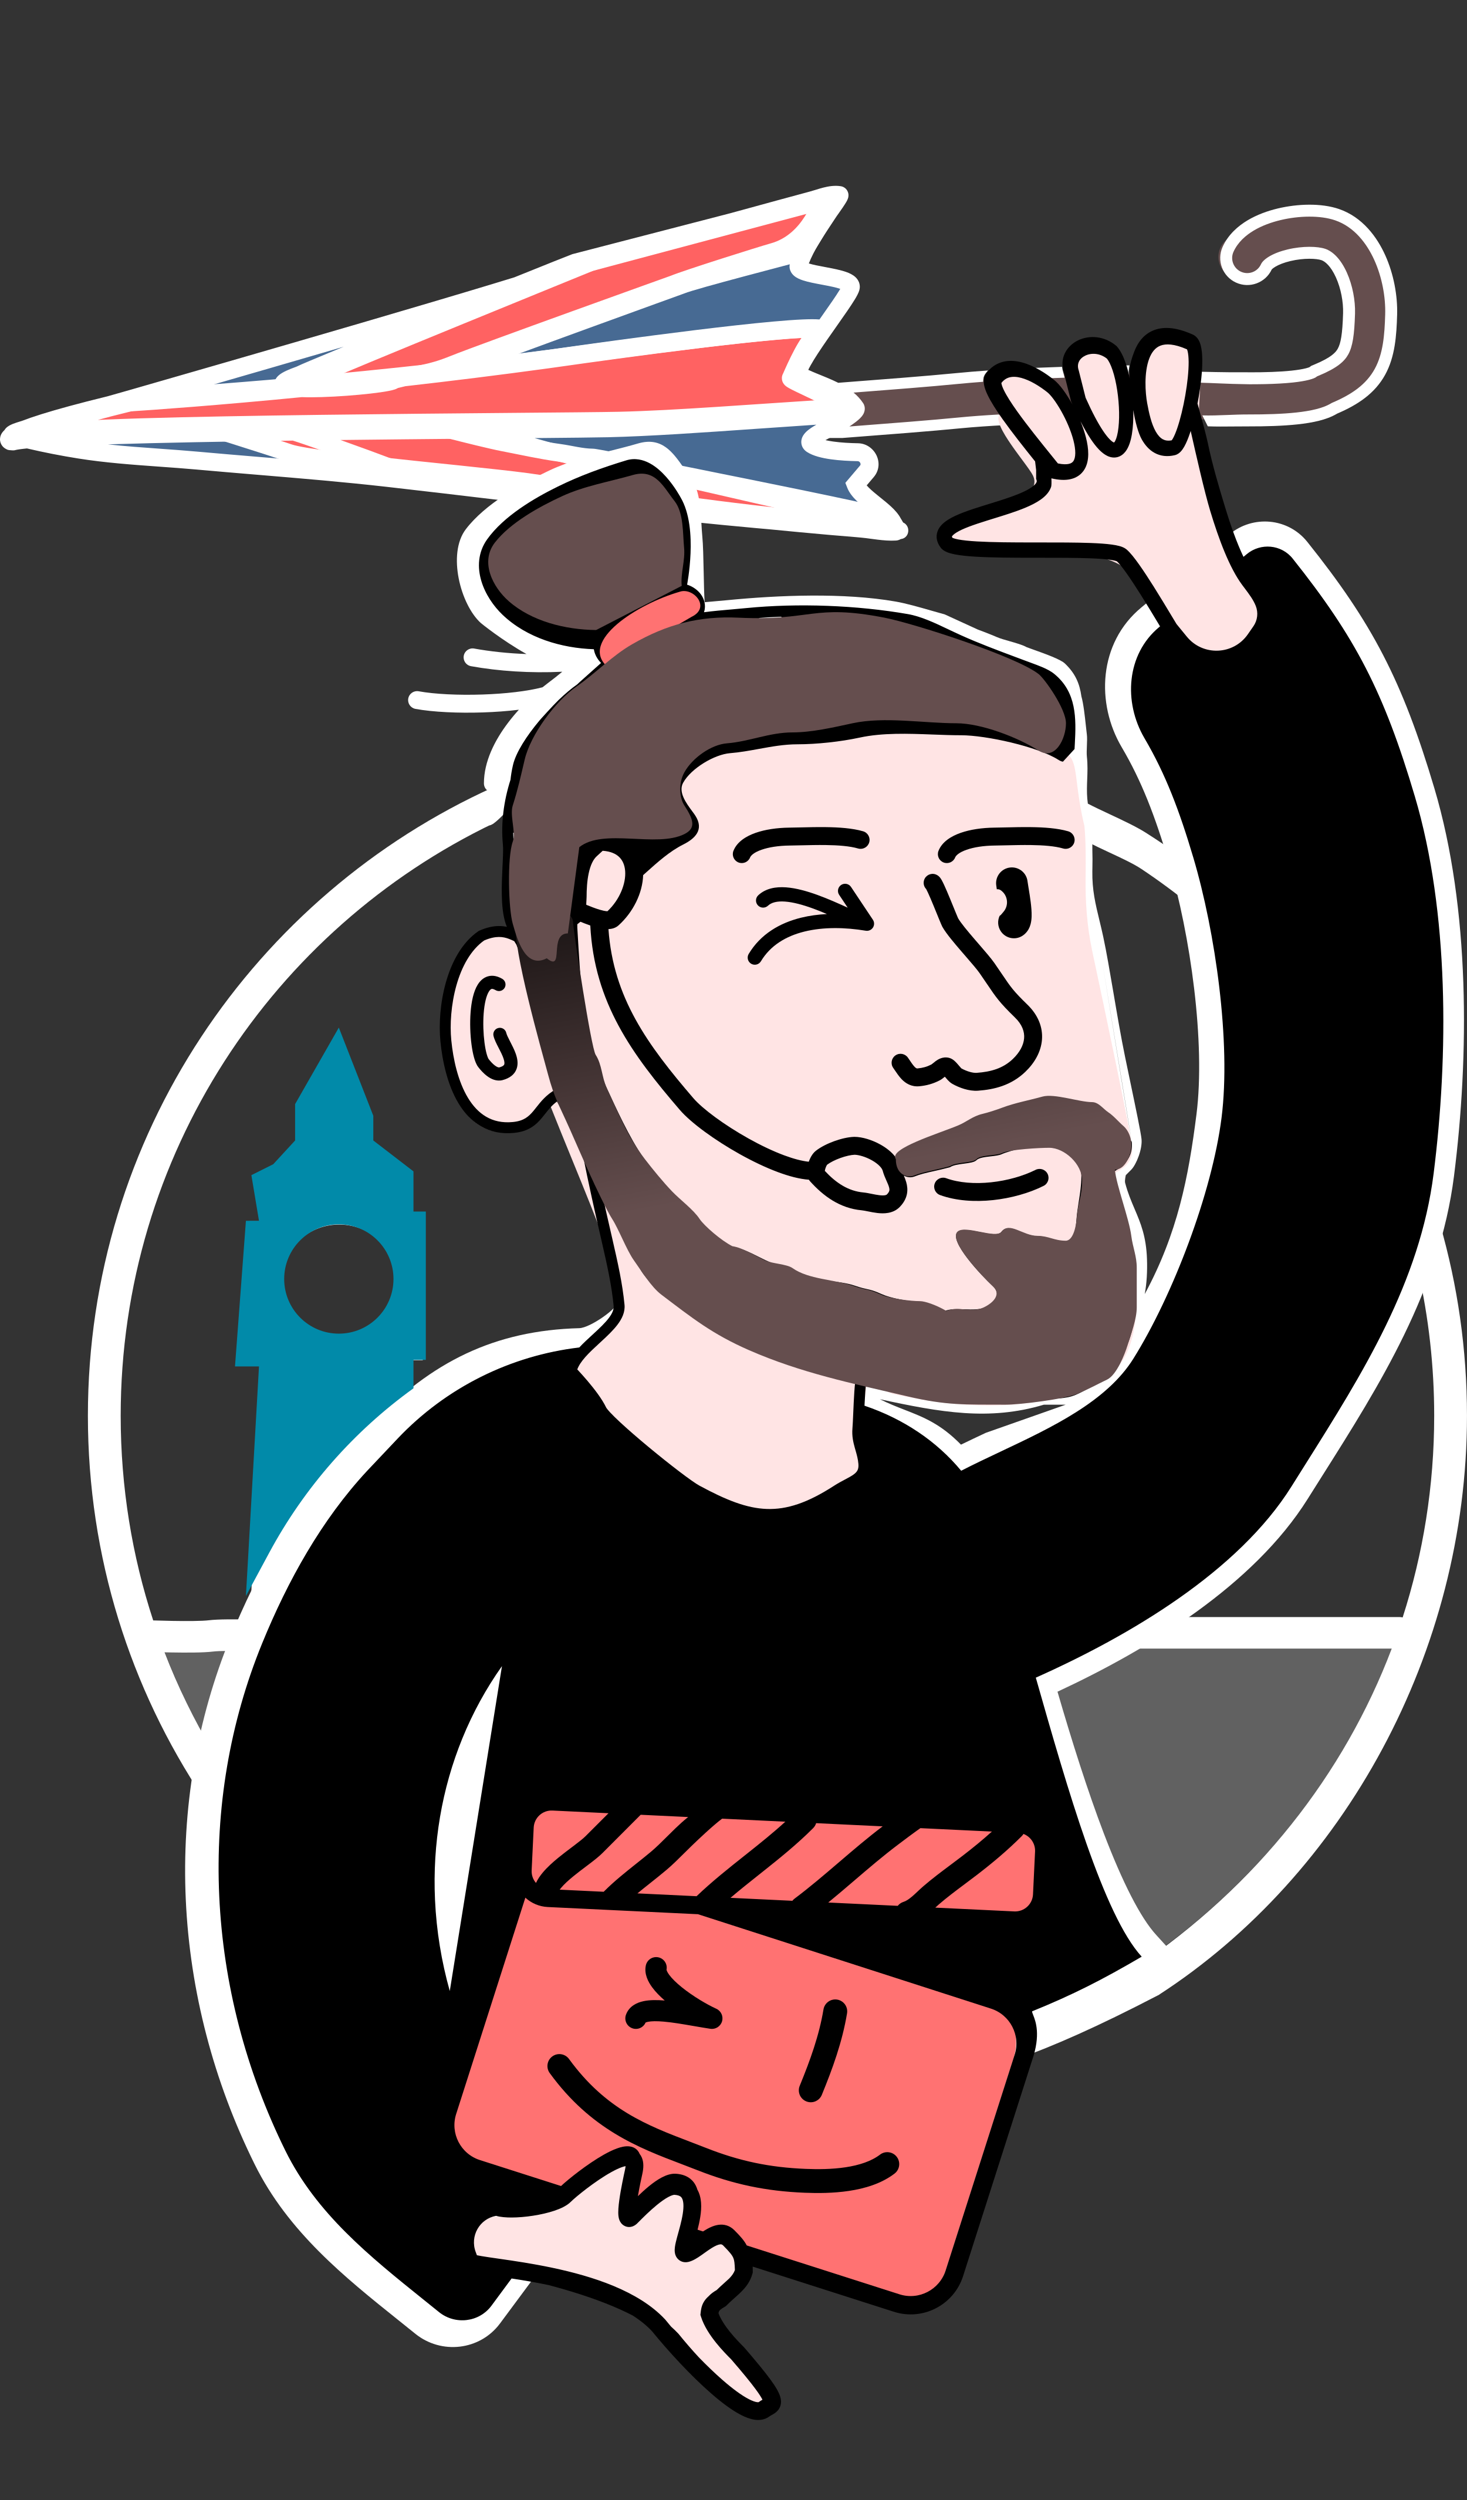
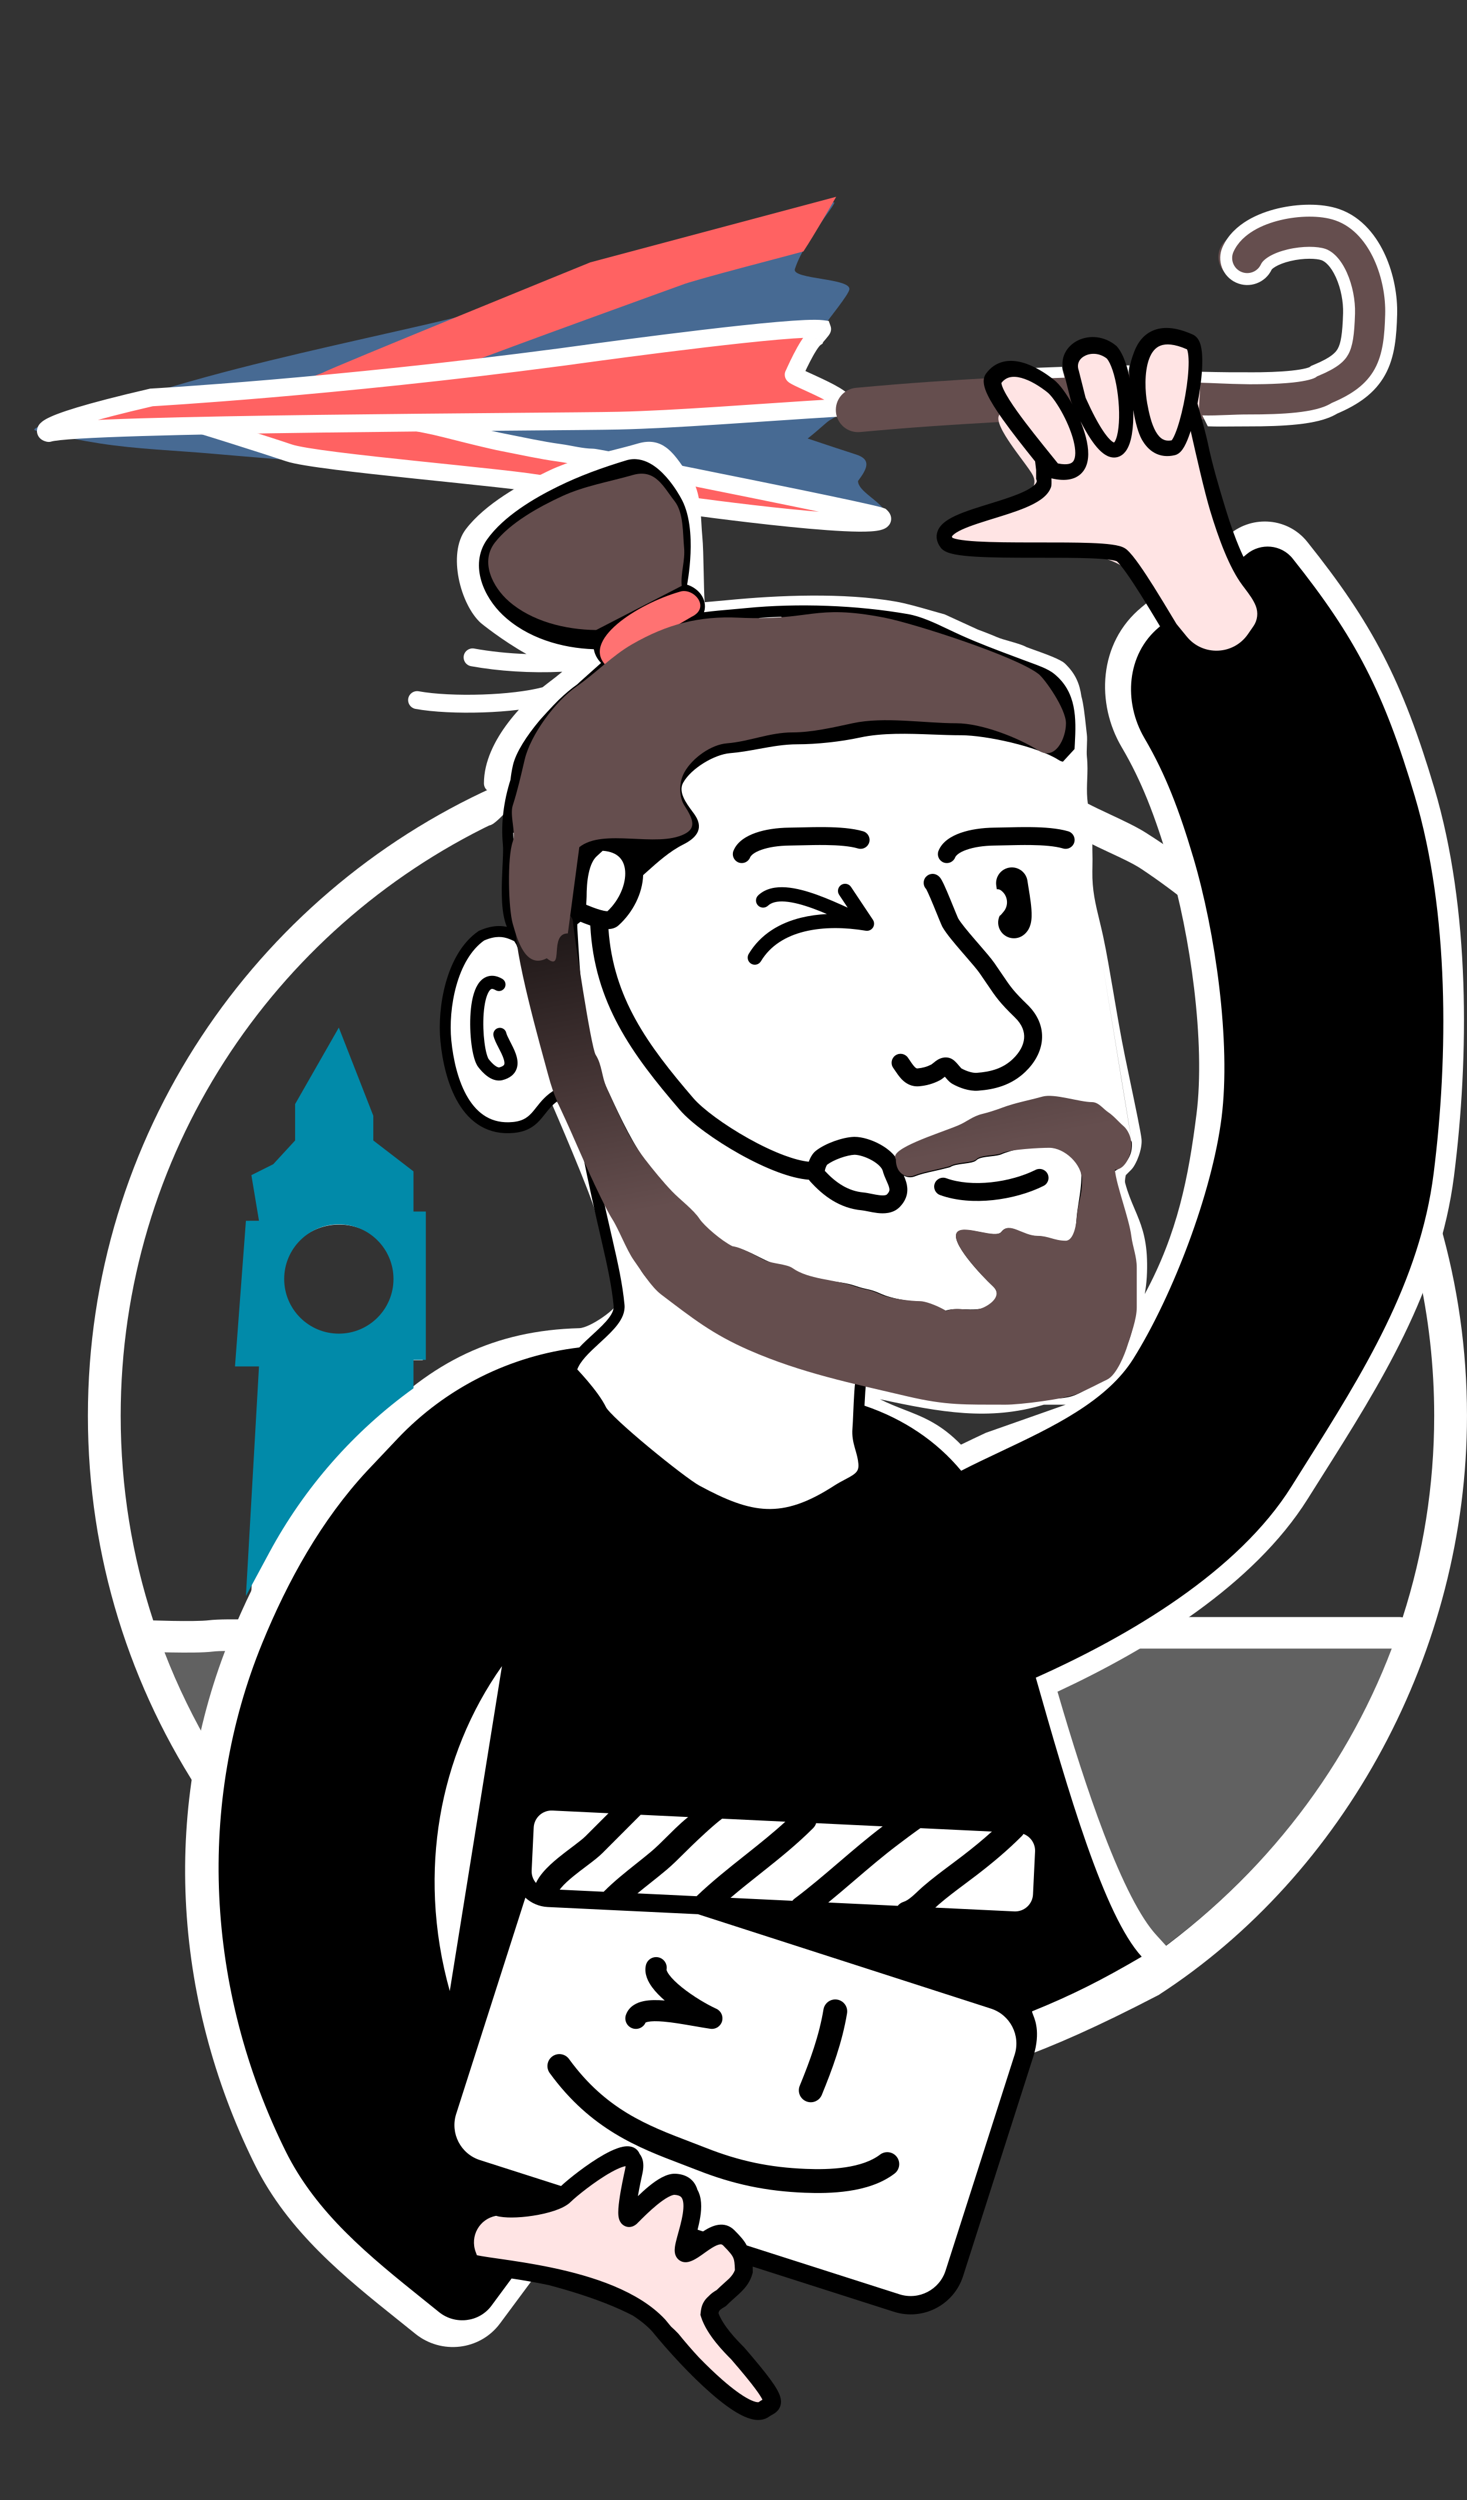
<svg xmlns="http://www.w3.org/2000/svg" width="223" height="380" viewBox="0 0 223 380" fill="none">
  <rect x="0" y="0" width="223" height="380" fill="#333333" stroke="none" />
  <path d="M122.773 66.653C126.155 67.787 128.505 68.56 130.122 69.079C132.449 69.826 131.9 71.15 130.43 73.11C130.43 74.682 133.705 76.066 134.668 77.892C134.77 78.085 135.548 79.157 135.054 79.187C133.458 79.285 131.69 78.906 130.103 78.765L114.719 77.404C96.57 75.799 78.567 73.479 60.469 71.471C51.147 70.436 41.765 69.8 32.42 68.973C26.699 68.467 20.84 68.281 15.164 67.399C12.344 66.96 9.529 66.408 6.755 65.745C6.58 65.703 5.476 65.546 5.256 65.373C5.065 65.222 5.58 64.987 5.806 64.894C7.024 64.391 9.093 63.812 10.176 63.493C15.592 61.894 21.004 60.278 26.422 58.687C39.185 54.94 52.255 52.211 65.214 49.219C78.484 46.155 91.544 41.98 104.43 37.633C110.559 35.565 116.57 33.155 122.838 31.502C124.076 31.175 125.502 30.57 126.819 30.768C127.028 30.8 125.423 32.936 125.297 33.124C123.699 35.525 121.738 38.133 120.83 40.888C120.296 42.508 129.613 42.241 129.099 44.062C128.612 45.784 119.536 55.962 120.872 56.682C123.453 58.074 127.467 58.87 129.207 61.443C129.552 61.954 126.39 63.703 126.111 63.883C125.488 64.285 124.464 65.343 122.773 66.653Z" fill="#476A93" />
  <path d="M43.91 68.829C41.664 68.053 29.342 64.126 27.042 63.554L55.156 62.767C59.388 63.585 63.67 64.114 67.846 65.179C71.107 66.01 74.761 66.915 76.46 67.241C79.329 67.792 82.151 68.436 85.043 68.829C86.739 69.06 88.381 69.53 90.101 69.546C90.889 69.554 108.289 73.106 109.069 73.261C110.666 73.579 132.344 77.916 133.874 78.495C137.075 81.418 104.05 76.794 103.602 76.743C102.751 76.534 95.582 74.865 94.706 74.772C90.696 74.345 86.398 73.7 82.847 73.7C78.53 72.67 48.116 70.282 43.91 68.829Z" fill="#FF6262" />
  <path d="M27.042 63.554L26.996 62.206C26.31 62.226 25.747 62.737 25.675 63.406C25.603 64.074 26.045 64.694 26.71 64.86L27.042 63.554ZM43.91 68.829L43.459 70.1L43.91 68.829ZM82.847 73.7L82.529 75.009L82.689 75.048L82.854 75.048L82.847 73.7ZM94.706 74.772L94.847 73.432L94.847 73.432L94.706 74.772ZM103.602 76.743L103.274 78.05L103.36 78.071L103.448 78.081L103.602 76.743ZM133.874 78.495L134.809 77.511L134.613 77.332L134.363 77.237L133.874 78.495ZM109.069 73.261L108.803 74.582L108.803 74.582L109.069 73.261ZM90.101 69.546L90.094 70.894L90.094 70.894L90.101 69.546ZM85.043 68.829L85.225 67.494L85.225 67.494L85.043 68.829ZM76.46 67.241L76.203 68.563L76.46 67.241ZM67.846 65.179L68.185 63.874L68.185 63.874L67.846 65.179ZM55.156 62.767L55.415 61.445L55.264 61.416L55.109 61.42L55.156 62.767ZM26.71 64.86C28.945 65.416 41.216 69.325 43.459 70.1L44.361 67.558C42.111 66.781 29.739 62.836 27.374 62.248L26.71 64.86ZM43.459 70.1C44.111 70.325 45.155 70.537 46.391 70.742C47.659 70.953 49.23 71.172 50.992 71.395C54.519 71.841 58.864 72.31 63.198 72.763C67.54 73.218 71.868 73.657 75.386 74.048C78.951 74.444 81.555 74.777 82.529 75.009L83.166 72.391C81.981 72.108 79.164 71.757 75.681 71.37C72.151 70.978 67.803 70.536 63.476 70.083C59.141 69.629 54.824 69.164 51.331 68.722C49.583 68.501 48.053 68.287 46.837 68.085C45.587 67.877 44.761 67.697 44.361 67.558L43.459 70.1ZM82.854 75.048C86.306 75.048 90.457 75.674 94.564 76.111L94.847 73.432C90.936 73.015 86.49 72.352 82.84 72.352L82.854 75.048ZM94.564 76.111C94.564 76.111 94.567 76.112 94.574 76.113C94.581 76.114 94.591 76.115 94.605 76.117C94.631 76.121 94.666 76.126 94.709 76.134C94.796 76.149 94.908 76.17 95.043 76.196C95.313 76.249 95.659 76.321 96.06 76.406C96.86 76.577 97.859 76.8 98.86 77.027C100.867 77.482 102.862 77.949 103.274 78.05L103.93 75.436C103.491 75.328 101.476 74.856 99.466 74.401C98.46 74.173 97.449 73.947 96.632 73.773C95.86 73.608 95.158 73.465 94.847 73.432L94.564 76.111ZM103.448 78.081C103.445 78.081 103.472 78.084 103.557 78.096C103.632 78.106 103.736 78.12 103.87 78.138C104.136 78.174 104.513 78.225 104.984 78.288C105.925 78.414 107.243 78.588 108.801 78.786C111.916 79.182 116 79.675 119.973 80.075C123.932 80.474 127.83 80.785 130.552 80.809C131.872 80.821 133.07 80.769 133.865 80.565C134.076 80.511 134.316 80.432 134.545 80.309C134.761 80.192 135.085 79.971 135.291 79.577C135.528 79.123 135.505 78.642 135.347 78.253C135.209 77.914 134.983 77.669 134.809 77.511L132.94 79.478C132.966 79.503 132.869 79.426 132.794 79.241C132.698 79.006 132.672 78.665 132.842 78.338C132.982 78.07 133.178 77.963 133.207 77.947C133.249 77.924 133.245 77.934 133.157 77.957C132.756 78.059 131.895 78.125 130.563 78.114C127.979 78.091 124.192 77.792 120.24 77.394C112.324 76.596 104.053 75.439 103.756 75.404L103.448 78.081ZM134.363 77.237C134.066 77.125 133.454 76.972 132.749 76.806C131.995 76.629 131.007 76.409 129.868 76.162C127.588 75.667 124.679 75.06 121.773 74.461C115.958 73.264 110.137 72.099 109.336 71.94L108.803 74.582C109.599 74.74 115.415 75.903 121.221 77.099C124.124 77.697 127.022 78.302 129.287 78.793C130.42 79.039 131.39 79.255 132.12 79.427C132.486 79.513 132.786 79.587 133.013 79.646C133.127 79.676 133.217 79.701 133.286 79.721C133.36 79.743 133.388 79.753 133.386 79.752L134.363 77.237ZM109.336 71.94C108.93 71.859 104.429 70.941 99.856 70.028C97.582 69.573 95.304 69.123 93.544 68.785C92.665 68.617 91.91 68.475 91.348 68.376C91.068 68.326 90.829 68.285 90.643 68.256C90.505 68.235 90.279 68.2 90.107 68.198L90.094 70.894C90.021 70.893 90.023 70.887 90.227 70.919C90.383 70.943 90.599 70.979 90.872 71.028C91.415 71.124 92.155 71.263 93.03 71.431C94.779 71.766 97.048 72.215 99.32 72.669C103.84 73.572 108.429 74.507 108.803 74.582L109.336 71.94ZM90.107 68.198C89.365 68.191 88.616 68.086 87.801 67.942C87.022 67.804 86.109 67.615 85.225 67.494L84.861 70.164C85.673 70.275 86.428 70.435 87.325 70.594C88.185 70.747 89.117 70.885 90.094 70.894L90.107 68.198ZM85.225 67.494C82.383 67.108 79.65 66.481 76.718 65.918L76.203 68.563C79.007 69.102 81.919 69.764 84.861 70.164L85.225 67.494ZM76.718 65.918C75.069 65.602 71.461 64.709 68.185 63.874L67.506 66.483C70.753 67.311 74.453 68.227 76.203 68.563L76.718 65.918ZM55.109 61.42L26.996 62.206L27.088 64.901L55.202 64.115L55.109 61.42ZM68.185 63.874C63.968 62.799 59.51 62.236 55.415 61.445L54.897 64.09C59.265 64.933 63.372 65.429 67.506 66.483L68.185 63.874Z" fill="white" />
  <path d="M122.123 38.219C123.785 35.727 127.108 29.911 127.108 29.911L89.724 39.88C89.724 39.88 50.381 55.892 48.96 56.695C39.03 60.189 62.615 58.284 62.615 57.481C66.508 56.451 67.727 56.64 71.451 55.122C75.553 53.45 103.581 43.327 103.581 43.327C105.393 42.567 120.229 38.755 122.123 38.219Z" fill="#FF6262" />
-   <path d="M127.108 29.911L126.762 28.607C127.295 28.465 127.86 28.65 128.196 29.077C128.532 29.504 128.574 30.09 128.302 30.565L127.108 29.911ZM122.123 38.219L123.268 38.953L122.985 39.378L122.49 39.518L122.123 38.219ZM103.581 43.327L104.108 44.569L104.075 44.583L104.042 44.595L103.581 43.327ZM71.451 55.122L71.965 56.37L71.965 56.37L71.451 55.122ZM62.615 57.481L61.244 57.494L61.244 56.449L62.271 56.177L62.615 57.481ZM48.96 56.695L49.634 57.865L49.527 57.926L49.41 57.967L48.96 56.695ZM89.724 39.88L89.211 38.632L89.292 38.599L89.377 38.577L89.724 39.88ZM127.108 29.911C128.302 30.565 128.302 30.565 128.302 30.565C128.302 30.565 128.302 30.565 128.302 30.566C128.302 30.566 128.302 30.566 128.301 30.566C128.301 30.567 128.3 30.568 128.3 30.57C128.298 30.573 128.295 30.577 128.292 30.582C128.286 30.594 128.276 30.61 128.264 30.632C128.239 30.676 128.202 30.74 128.155 30.823C128.06 30.987 127.923 31.225 127.754 31.518C127.415 32.105 126.946 32.913 126.424 33.799C125.388 35.562 124.123 37.67 123.268 38.953L120.979 37.485C121.786 36.276 123.013 34.23 124.054 32.462C124.571 31.583 125.036 30.781 125.373 30.199C125.541 29.908 125.676 29.672 125.77 29.509C125.817 29.428 125.853 29.365 125.878 29.322C125.89 29.3 125.899 29.284 125.905 29.273C125.909 29.268 125.911 29.264 125.912 29.261C125.913 29.26 125.914 29.259 125.914 29.258C125.914 29.258 125.914 29.257 125.915 29.257C125.915 29.257 125.915 29.257 125.915 29.257C125.915 29.257 125.915 29.257 127.108 29.911ZM122.49 39.518C121.531 39.789 117.315 40.885 113.169 41.993C111.084 42.55 109.008 43.112 107.342 43.582C105.628 44.066 104.462 44.42 104.108 44.569L103.054 42.084C103.606 41.853 104.974 41.447 106.61 40.985C108.295 40.51 110.386 39.943 112.474 39.386C116.672 38.264 120.821 37.186 121.757 36.921L122.49 39.518ZM103.581 43.327C104.042 44.595 104.042 44.595 104.042 44.595C104.042 44.595 104.041 44.595 104.041 44.595C104.04 44.595 104.039 44.596 104.037 44.596C104.034 44.598 104.029 44.599 104.022 44.602C104.009 44.607 103.988 44.614 103.962 44.624C103.909 44.643 103.83 44.671 103.727 44.709C103.521 44.783 103.218 44.893 102.831 45.033C102.056 45.313 100.946 45.715 99.6 46.202C96.909 47.177 93.278 48.494 89.519 49.864C81.981 52.61 73.984 55.547 71.965 56.37L70.937 53.875C73.019 53.026 81.088 50.064 88.589 47.331C92.35 45.961 95.983 44.642 98.675 43.667C100.021 43.179 101.132 42.777 101.907 42.497C102.294 42.357 102.597 42.248 102.804 42.173C102.907 42.136 102.986 42.107 103.039 42.088C103.066 42.078 103.086 42.071 103.099 42.066C103.106 42.064 103.111 42.062 103.115 42.061C103.116 42.06 103.118 42.06 103.118 42.059C103.119 42.059 103.119 42.059 103.119 42.059C103.12 42.059 103.12 42.059 103.581 43.327ZM71.965 56.37C70.019 57.163 68.704 57.518 67.378 57.804C66.056 58.09 64.866 58.282 62.959 58.786L62.271 56.177C64.258 55.651 65.624 55.422 66.815 55.165C68.003 54.909 69.159 54.599 70.937 53.875L71.965 56.37ZM63.987 57.468C63.987 57.91 63.781 58.225 63.639 58.39C63.498 58.552 63.35 58.653 63.262 58.706C63.085 58.814 62.904 58.881 62.784 58.922C62.526 59.008 62.206 59.082 61.875 59.147C61.198 59.279 60.274 59.41 59.232 59.53C57.139 59.772 54.462 59.979 52.093 60.05C50.909 60.085 49.782 60.088 48.834 60.04C47.94 59.995 47.039 59.901 46.413 59.671C46.243 59.608 46.036 59.516 45.84 59.374C45.646 59.234 45.386 58.991 45.244 58.609C44.906 57.699 45.507 57.018 45.765 56.781C46.072 56.499 46.478 56.27 46.889 56.074C47.322 55.867 47.862 55.651 48.51 55.423L49.41 57.967C48.816 58.176 48.377 58.355 48.065 58.503C47.731 58.663 47.625 58.75 47.627 58.748C47.629 58.746 47.726 58.659 47.803 58.482C47.895 58.27 47.937 57.97 47.822 57.659C47.719 57.383 47.543 57.238 47.474 57.188C47.403 57.136 47.362 57.126 47.396 57.139C47.585 57.208 48.1 57.297 49 57.342C49.846 57.384 50.892 57.383 52.035 57.349C54.321 57.281 56.919 57.079 58.939 56.847C59.952 56.73 60.794 56.608 61.367 56.496C61.662 56.439 61.839 56.392 61.921 56.365C61.972 56.348 61.922 56.359 61.834 56.413C61.791 56.439 61.675 56.513 61.558 56.649C61.438 56.788 61.244 57.078 61.244 57.494L63.987 57.468ZM48.286 55.525C48.552 55.374 49.428 54.994 50.587 54.502C51.804 53.985 53.461 53.292 55.406 52.484C59.298 50.869 64.351 48.791 69.358 46.74C74.366 44.688 79.329 42.661 83.04 41.147C84.895 40.39 86.438 39.762 87.517 39.322C88.056 39.102 88.48 38.93 88.768 38.812C88.912 38.754 89.023 38.709 89.098 38.678C89.135 38.663 89.163 38.652 89.182 38.644C89.192 38.64 89.199 38.637 89.203 38.635C89.206 38.634 89.208 38.634 89.209 38.633C89.209 38.633 89.21 38.633 89.21 38.633C89.21 38.633 89.211 38.632 89.724 39.88C90.237 41.128 90.237 41.128 90.237 41.128C90.237 41.129 90.236 41.129 90.235 41.129C90.234 41.13 90.233 41.13 90.23 41.131C90.225 41.133 90.218 41.136 90.209 41.14C90.19 41.148 90.162 41.159 90.124 41.174C90.05 41.205 89.939 41.249 89.795 41.308C89.507 41.426 89.084 41.598 88.544 41.818C87.466 42.257 85.924 42.885 84.069 43.642C80.359 45.156 75.397 47.182 70.391 49.233C65.385 51.284 60.336 53.36 56.451 54.973C54.508 55.779 52.859 56.469 51.652 56.982C51.049 57.238 50.56 57.448 50.202 57.606C50.023 57.685 49.881 57.749 49.776 57.797C49.658 57.852 49.624 57.871 49.634 57.865L48.286 55.525ZM89.377 38.577L126.762 28.607L127.455 31.215L90.07 41.184L89.377 38.577Z" fill="white" />
  <path d="M94.067 63.936C84.486 64.15 11.78 64.339 7.421 65.826C7.421 65.826 2.932 65.061 23.026 60.407C23.026 60.407 50.492 58.871 85.258 54.279C86.071 54.171 86.87 54.062 87.682 53.95C93.729 53.119 120.754 49.467 124.956 50.01C124.996 50.121 123.937 51.258 123.893 51.377C122.751 52.169 120.685 56.916 120.685 56.916C120.126 57.212 131.464 61.194 127.448 61.98C114.596 62.766 102.767 63.742 94.067 63.936Z" fill="#FF6262" />
  <path d="M7.421 65.826L7.179 67.153C7.409 67.193 7.646 67.174 7.867 67.098L7.421 65.826ZM94.067 63.936L94.044 62.589L94.067 63.936ZM127.448 61.98L127.526 63.325L127.619 63.319L127.71 63.301L127.448 61.98ZM120.685 56.916L121.333 58.101L121.759 57.876L121.949 57.439L120.685 56.916ZM123.893 51.377L124.683 52.475L125.037 52.23L125.185 51.831L123.893 51.377ZM124.956 50.01L126.253 49.555L125.974 48.781L125.143 48.674L124.956 50.01ZM87.682 53.95L87.498 52.615L87.682 53.95ZM85.258 54.279L85.434 55.614L85.434 55.614L85.258 54.279ZM23.026 60.407L22.955 59.061L22.834 59.068L22.716 59.095L23.026 60.407ZM7.867 67.098C7.866 67.098 7.869 67.098 7.874 67.096C7.878 67.095 7.886 67.093 7.895 67.09C7.914 67.085 7.94 67.078 7.974 67.071C8.043 67.055 8.133 67.038 8.248 67.019C8.478 66.981 8.778 66.941 9.15 66.901C9.893 66.822 10.878 66.745 12.081 66.672C14.483 66.525 17.702 66.395 21.486 66.281C29.053 66.051 38.839 65.881 48.797 65.751C68.686 65.492 89.296 65.391 94.091 65.284L94.044 62.589C89.258 62.696 68.723 62.796 48.775 63.056C38.814 63.186 29.008 63.356 21.416 63.586C17.622 63.701 14.37 63.832 11.925 63.981C10.704 64.055 9.67 64.135 8.865 64.222C8.113 64.303 7.419 64.402 6.976 64.553L7.867 67.098ZM94.091 65.284C102.826 65.088 114.725 64.108 127.526 63.325L127.37 60.635C114.468 61.424 102.707 62.395 94.044 62.589L94.091 65.284ZM127.71 63.301C128.031 63.239 128.369 63.144 128.673 62.984C128.974 62.825 129.362 62.538 129.564 62.044C129.777 61.522 129.678 61.034 129.526 60.697C129.384 60.38 129.17 60.131 128.99 59.951C128.32 59.282 127.09 58.611 125.993 58.062C124.837 57.485 123.556 56.916 122.664 56.502C122.198 56.286 121.862 56.124 121.665 56.014C121.545 55.947 121.57 55.95 121.64 56.012C121.664 56.034 121.714 56.08 121.77 56.151C121.82 56.214 121.921 56.354 121.985 56.564C122.055 56.796 122.083 57.139 121.914 57.495C121.753 57.834 121.495 58.016 121.333 58.101L120.037 55.731C119.858 55.825 119.589 56.018 119.422 56.37C119.246 56.739 119.274 57.096 119.349 57.345C119.469 57.74 119.738 57.971 119.787 58.014C119.959 58.167 120.167 58.287 120.295 58.359C120.595 58.526 121.022 58.729 121.478 58.941C122.429 59.382 123.626 59.912 124.734 60.466C125.899 61.048 126.716 61.538 127.024 61.846C127.089 61.91 127.053 61.894 127.009 61.795C126.956 61.676 126.874 61.39 127.012 61.053C127.138 60.744 127.357 60.623 127.383 60.61C127.412 60.595 127.367 60.623 127.186 60.658L127.71 63.301ZM120.685 56.916C121.949 57.439 121.949 57.439 121.949 57.439C121.949 57.439 121.949 57.439 121.949 57.439C121.949 57.439 121.949 57.439 121.949 57.439C121.95 57.439 121.95 57.438 121.95 57.437C121.951 57.435 121.952 57.432 121.954 57.428C121.958 57.42 121.963 57.408 121.97 57.391C121.985 57.358 122.007 57.309 122.035 57.246C122.092 57.119 122.174 56.936 122.278 56.713C122.484 56.266 122.77 55.665 123.089 55.044C123.41 54.417 123.753 53.791 124.075 53.286C124.236 53.032 124.381 52.827 124.504 52.674C124.639 52.507 124.7 52.464 124.683 52.475L123.102 50.278C122.562 50.653 122.09 51.325 121.745 51.867C121.359 52.474 120.972 53.184 120.633 53.843C120.293 54.507 119.991 55.143 119.774 55.611C119.666 55.845 119.578 56.039 119.518 56.175C119.487 56.243 119.464 56.296 119.447 56.333C119.439 56.352 119.433 56.366 119.429 56.376C119.426 56.381 119.425 56.385 119.423 56.388C119.423 56.389 119.422 56.39 119.422 56.391C119.422 56.392 119.422 56.392 119.422 56.392C119.422 56.392 119.422 56.392 119.421 56.392C119.421 56.392 119.421 56.393 120.685 56.916ZM125.185 51.831C125.147 51.933 125.105 52.006 125.092 52.028C125.074 52.059 125.059 52.08 125.053 52.089C125.041 52.106 125.036 52.112 125.045 52.101C125.062 52.08 125.093 52.041 125.143 51.982C125.248 51.857 125.364 51.723 125.511 51.549C125.644 51.392 125.795 51.212 125.914 51.056C125.97 50.982 126.044 50.882 126.107 50.775C126.137 50.726 126.191 50.632 126.237 50.512C126.261 50.452 126.296 50.348 126.316 50.216C126.335 50.098 126.358 49.847 126.253 49.555L123.66 50.465C123.557 50.18 123.581 49.938 123.597 49.83C123.616 49.709 123.648 49.618 123.666 49.573C123.701 49.482 123.736 49.423 123.741 49.416C123.754 49.394 123.751 49.401 123.713 49.452C123.643 49.544 123.534 49.676 123.401 49.832C123.283 49.971 123.129 50.151 123.024 50.276C122.969 50.341 122.91 50.412 122.86 50.476C122.836 50.507 122.804 50.55 122.772 50.597C122.756 50.62 122.732 50.655 122.708 50.697C122.688 50.731 122.642 50.813 122.601 50.922L125.185 51.831ZM125.143 48.674C124.486 48.589 123.495 48.593 122.343 48.643C121.162 48.694 119.715 48.797 118.096 48.937C114.856 49.218 110.878 49.651 106.854 50.127C98.803 51.077 90.524 52.2 87.498 52.615L87.865 55.285C90.886 54.87 99.144 53.75 107.168 52.803C111.181 52.329 115.125 51.9 118.323 51.622C119.923 51.484 121.324 51.384 122.449 51.336C123.603 51.286 124.376 51.295 124.769 51.346L125.143 48.674ZM85.082 52.943C67.725 55.235 52.189 56.765 40.993 57.722C35.395 58.2 30.883 58.535 27.771 58.751C26.215 58.858 25.01 58.936 24.194 58.987C23.786 59.012 23.476 59.031 23.267 59.043C23.163 59.049 23.085 59.054 23.032 59.057C23.006 59.059 22.987 59.06 22.974 59.06C22.967 59.061 22.962 59.061 22.959 59.061C22.958 59.061 22.956 59.061 22.956 59.061C22.955 59.061 22.955 59.061 22.955 59.061C22.955 59.061 22.955 59.061 23.026 60.407C23.096 61.753 23.097 61.753 23.097 61.753C23.097 61.753 23.098 61.753 23.098 61.753C23.099 61.753 23.1 61.753 23.102 61.752C23.105 61.752 23.111 61.752 23.117 61.752C23.131 61.751 23.151 61.75 23.178 61.748C23.232 61.745 23.312 61.74 23.418 61.734C23.629 61.722 23.942 61.703 24.353 61.677C25.175 61.626 26.387 61.548 27.95 61.44C31.075 61.224 35.602 60.887 41.217 60.408C52.445 59.448 68.025 57.914 85.434 55.614L85.082 52.943ZM22.716 59.095C17.677 60.263 14.158 61.191 11.713 61.929C9.293 62.66 7.848 63.227 7.015 63.69C6.622 63.909 6.208 64.188 5.935 64.57C5.785 64.781 5.636 65.082 5.62 65.457C5.603 65.851 5.739 66.185 5.92 66.429C6.224 66.84 6.653 67.001 6.789 67.049C6.889 67.085 6.978 67.109 7.041 67.125C7.074 67.133 7.102 67.139 7.125 67.144C7.137 67.146 7.147 67.148 7.156 67.149C7.16 67.15 7.165 67.151 7.168 67.152C7.17 67.152 7.172 67.152 7.174 67.153C7.175 67.153 7.176 67.153 7.176 67.153C7.178 67.153 7.179 67.153 7.421 65.826C7.664 64.498 7.665 64.498 7.666 64.498C7.666 64.498 7.668 64.498 7.668 64.498C7.67 64.499 7.671 64.499 7.673 64.499C7.675 64.499 7.678 64.5 7.68 64.5C7.685 64.501 7.689 64.502 7.693 64.503C7.7 64.504 7.706 64.506 7.711 64.507C7.718 64.508 7.73 64.512 7.747 64.518C7.761 64.523 7.803 64.539 7.861 64.573C7.914 64.605 8.035 64.685 8.148 64.838C8.275 65.01 8.379 65.259 8.367 65.555C8.355 65.832 8.246 66.022 8.186 66.106C8.094 66.235 8.06 66.201 8.362 66.033C8.918 65.724 10.119 65.227 12.509 64.505C14.873 63.791 18.327 62.879 23.335 61.719L22.716 59.095ZM87.498 52.615C86.686 52.727 85.891 52.836 85.082 52.943L85.434 55.614C86.251 55.507 87.053 55.397 87.865 55.285L87.498 52.615Z" fill="white" />
  <path fill-rule="evenodd" clip-rule="evenodd" d="M127.069 62.622C126.897 60.766 128.262 59.121 130.118 58.949C138.334 58.184 144.641 57.799 150.108 57.486C150.625 57.456 151.134 57.427 151.636 57.398C156.452 57.124 160.61 56.887 164.994 56.458L165.158 56.442H165.323C166.428 56.442 168.283 56.523 170.524 56.621C171.501 56.664 172.552 56.71 173.646 56.754C177.336 56.901 181.704 57.035 186.021 56.989C190.362 56.942 194.535 56.714 197.867 56.167C199.534 55.894 200.887 55.556 201.902 55.172C202.789 54.835 203.212 54.539 203.379 54.388C203.414 54.315 203.506 54.119 203.632 53.749C203.834 53.16 204.045 52.357 204.214 51.416C204.556 49.502 204.676 47.301 204.362 45.419C203.81 42.106 202.429 39.921 200.757 39.093C199.255 38.349 196.152 38.06 190.456 41.857C188.905 42.891 186.81 42.472 185.775 40.921C184.741 39.37 185.161 37.274 186.712 36.24C193.253 31.879 199.075 30.726 203.754 33.044C208.262 35.277 210.316 40.079 211.021 44.309C211.499 47.174 211.292 50.19 210.859 52.607C210.639 53.83 210.35 54.97 210.021 55.932C209.736 56.767 209.293 57.862 208.609 58.672C207.453 60.04 205.831 60.901 204.296 61.484C202.708 62.086 200.874 62.515 198.96 62.829C195.129 63.458 190.559 63.691 186.094 63.739C181.605 63.788 177.104 63.648 173.376 63.499C172.14 63.45 171.007 63.4 169.992 63.356C167.988 63.268 166.447 63.2 165.48 63.194C161.015 63.626 156.767 63.868 152.034 64.138C151.527 64.166 151.014 64.196 150.495 64.225C145.057 64.538 138.842 64.917 130.743 65.671C128.887 65.843 127.242 64.479 127.069 62.622Z" fill="#654E4E" />
-   <path fill-rule="evenodd" clip-rule="evenodd" d="M0.318 65.781C0.419 65.634 0.54 65.501 0.673 65.38C0.862 65.058 1.133 64.871 1.226 64.807C1.485 64.63 1.788 64.499 1.911 64.447C2.163 64.34 2.703 64.165 3.379 63.958C4.157 63.657 5.124 63.322 6.321 62.948C8.629 62.226 11.853 61.336 16.337 60.239C17.512 59.908 18.674 59.579 19.856 59.24C25.485 57.623 40.814 53.212 55.2 49C62.394 46.893 69.349 44.837 74.737 43.206C75.978 42.83 77.134 42.477 78.191 42.151C82.98 40.221 86.484 38.819 86.957 38.648L87.019 38.626L111.005 32.412C116.284 30.96 120.868 29.717 123.126 29.109C123.386 29.039 123.656 28.955 123.961 28.861L124.07 28.827C124.41 28.722 124.787 28.606 125.175 28.508C125.94 28.315 126.858 28.157 127.806 28.303C128.175 28.36 128.548 28.573 128.778 28.953C128.969 29.267 128.982 29.569 128.979 29.705C128.974 29.971 128.894 30.181 128.87 30.243C128.804 30.416 128.709 30.587 128.639 30.707C128.486 30.971 128.271 31.297 128.066 31.597C127.856 31.905 127.637 32.215 127.466 32.458L127.248 32.763C127.202 32.828 127.179 32.861 127.169 32.875L127.165 32.881C126.882 33.316 126.594 33.747 126.308 34.177C125.007 36.133 123.728 38.056 122.953 40.044C123.578 40.244 124.463 40.41 125.488 40.602L125.604 40.624C126.629 40.817 127.806 41.041 128.691 41.362C129.122 41.518 129.638 41.749 130.036 42.121C130.5 42.554 130.864 43.259 130.629 44.108C130.508 44.544 130.214 45.064 129.941 45.514C129.637 46.013 129.243 46.607 128.804 47.249C128.321 47.954 127.754 48.761 127.171 49.59C126.711 50.244 126.241 50.912 125.794 51.557C124.755 53.057 123.81 54.473 123.213 55.547C123.067 55.808 122.953 56.031 122.866 56.216C123.271 56.404 123.711 56.59 124.184 56.784L124.355 56.854L124.703 56.995C125.33 57.25 126 57.522 126.647 57.816C126.902 57.932 127.161 58.054 127.42 58.184C134.481 57.644 140.707 57.166 145.258 56.722C146.867 56.564 148.515 56.429 150.188 56.311C150.049 56.462 149.916 56.625 149.79 56.801C149.506 57.194 149.433 57.636 149.445 58.03C148.083 58.132 146.738 58.246 145.42 58.375C141.33 58.775 135.902 59.2 129.753 59.672C130.299 60.128 130.795 60.654 131.203 61.27C131.673 61.981 131.374 62.684 131.243 62.927C131.09 63.211 130.875 63.444 130.711 63.604C130.365 63.942 129.904 64.286 129.485 64.577C129.369 64.658 129.245 64.741 129.119 64.825C135.68 64.322 141.543 63.868 145.915 63.441C147.659 63.27 149.665 63.126 151.823 63.004C151.983 63.237 152.148 63.474 152.318 63.713C152.525 64.005 152.74 64.303 152.962 64.605C150.428 64.738 148.076 64.899 146.077 65.094C141.417 65.55 135.081 66.035 128.041 66.574L128.039 66.574L126.089 66.57C125.91 66.584 126.231 66.656 126.089 66.57C125.884 66.676 125.677 66.786 125.479 66.898C125.819 66.977 126.211 67.049 126.652 67.112C127.836 67.279 129.186 67.352 130.432 67.374C132.953 67.419 134.566 70.459 132.816 72.519L131.748 73.777C131.844 73.89 131.959 74.012 132.093 74.145C132.524 74.572 133.059 75.011 133.66 75.495L133.821 75.624C134.358 76.055 134.939 76.522 135.448 76.994C135.998 77.505 136.567 78.113 136.926 78.808C136.924 78.803 136.933 78.815 137.058 79.021C137.122 79.125 137.203 79.262 137.282 79.411C137.348 79.442 137.415 79.478 137.479 79.521L137.483 79.523C137.541 79.561 137.814 79.741 137.969 80.117C138.069 80.361 138.114 80.683 138.019 81.02C137.931 81.329 137.761 81.522 137.648 81.624C137.448 81.806 137.238 81.869 137.177 81.888C137.082 81.916 136.992 81.932 136.923 81.942L136.909 81.945C136.664 82.09 136.406 82.147 136.201 82.16C135.247 82.22 134.276 82.132 133.387 82.024C133.038 81.981 132.712 81.937 132.4 81.895L132.397 81.895L132.395 81.895C131.866 81.823 131.373 81.756 130.872 81.711L130.048 81.637C128.77 81.536 127.389 81.42 125.97 81.295C123.045 81.038 119.94 80.743 117.229 80.478L114.961 80.273C101.92 79.095 88.938 77.551 75.97 76.009C70.253 75.329 64.538 74.65 58.822 74.002C52.327 73.266 45.819 72.722 39.29 72.177C36.147 71.914 32.997 71.651 29.843 71.366C28.02 71.201 26.157 71.068 24.276 70.933C20.167 70.638 15.97 70.337 11.905 69.691C9.291 69.276 6.68 68.766 4.099 68.161C3.934 68.177 3.779 68.194 3.632 68.21C2.801 68.302 2.391 68.386 2.277 68.426C2.108 68.486 1.703 68.443 1.563 68.428C1.52 68.423 1.502 68.421 1.526 68.426C1.526 68.426 1.292 68.411 1.189 68.373C1.05 68.321 0.613 68.151 0.304 67.719C0.121 67.462 -0.015 67.113 0.001 66.704C0.017 66.314 0.167 66.001 0.318 65.781ZM14.906 63.469C13.301 63.921 11.336 64.476 9.457 65.014C11.492 64.917 13.849 64.828 16.451 64.746C24.387 64.496 34.64 64.312 45.055 64.172C49.568 64.111 54.11 64.058 58.508 64.011L68.523 63.708L68.646 63.735C68.908 63.792 69.171 63.849 69.436 63.904C71.893 63.881 74.24 63.86 76.439 63.841L76.536 63.84C84.22 63.771 90.07 63.719 92.388 63.665C98.616 63.521 106.376 62.979 115 62.376C118.323 62.144 121.774 61.903 125.315 61.672C125.07 61.535 124.802 61.392 124.515 61.243C123.661 60.8 122.755 60.371 121.939 59.985C121.649 59.847 121.37 59.715 121.109 59.59C120.633 59.361 120.188 59.142 119.876 58.961C119.743 58.884 119.53 58.756 119.354 58.594L119.35 58.59C119.29 58.536 119.029 58.296 118.911 57.894C118.835 57.635 118.809 57.266 118.983 56.886C119.002 56.845 119.022 56.806 119.043 56.769L119.084 56.673C119.148 56.526 119.239 56.317 119.352 56.063C119.578 55.556 119.894 54.869 120.249 54.151C120.602 53.437 121.006 52.671 121.408 52.016C121.537 51.806 121.682 51.58 121.839 51.358C120.702 51.415 119.317 51.519 117.753 51.659C114.393 51.962 110.251 52.43 106.041 52.945C97.625 53.976 88.979 55.191 85.877 55.633C85.065 55.749 84.264 55.863 83.448 55.974C75.764 57.026 68.421 57.931 61.616 58.703C61.268 58.783 60.898 58.872 60.498 58.974L60.491 58.979C60.313 59.086 60.13 59.154 60.007 59.195C59.742 59.283 59.412 59.359 59.069 59.425C58.366 59.562 57.406 59.697 56.321 59.821C54.144 60.07 51.358 60.284 48.892 60.357C47.812 60.39 46.779 60.395 45.877 60.363C42.763 60.667 39.853 60.936 37.18 61.173C31.305 61.693 26.567 62.058 23.297 62.292C21.661 62.41 20.393 62.494 19.533 62.55C19.103 62.578 18.775 62.598 18.554 62.611L18.34 62.624C17.107 62.921 15.964 63.202 14.906 63.469ZM30.837 58.912C36.934 57.152 44.597 54.933 52.252 52.698L52.017 52.795C50.083 53.593 48.438 54.276 47.228 54.787C46.219 55.213 45.427 55.554 45.062 55.735C44.431 55.958 43.901 56.17 43.474 56.372C43.048 56.574 42.633 56.807 42.323 57.091C42.165 57.234 41.884 57.537 41.762 57.952C40.081 58.109 38.472 58.256 36.941 58.391C34.74 58.586 32.699 58.759 30.837 58.912ZM67.014 49.558C71.065 47.913 75.109 46.277 78.547 44.89C79.975 44.452 81.237 44.058 82.296 43.719C83.96 43.188 85.203 42.769 85.779 42.522C90.458 40.917 105.313 36.789 115.435 34.02L122.791 32.115C122.655 32.37 122.502 32.635 122.333 32.905C121.282 34.575 119.641 36.304 117.167 36.991L117.163 36.992C115.199 37.543 104.047 41.062 101.984 41.907L100.752 42.349C99.945 42.639 98.788 43.054 97.387 43.558C94.584 44.565 90.802 45.927 86.886 47.343C79.074 50.167 70.675 53.226 68.509 54.102C66.654 54.852 65.446 55.173 64.207 55.439C63.871 55.511 63.522 55.581 63.151 55.655C62.918 55.701 62.677 55.749 62.424 55.801C57.312 56.387 52.494 56.899 48.051 57.343L48.321 57.229C49.52 56.723 51.156 56.043 53.088 55.246C56.95 53.654 61.979 51.603 67.014 49.558ZM117.922 39.55C118.974 39.258 119.905 38.83 120.725 38.32C120.491 38.847 120.282 39.382 120.108 39.921C119.984 40.305 119.983 40.724 120.136 41.124C120.278 41.498 120.52 41.763 120.732 41.941C121.13 42.275 121.64 42.479 122.057 42.616C122.863 42.881 123.932 43.081 124.895 43.261L125.101 43.3C126.17 43.501 127.094 43.684 127.728 43.909C127.693 43.968 127.655 44.032 127.614 44.099C127.349 44.536 126.987 45.082 126.557 45.712C126.074 46.417 125.534 47.185 124.968 47.989L124.57 48.556C123.902 48.501 122.997 48.511 121.967 48.557C120.728 48.613 119.209 48.725 117.509 48.878C114.108 49.184 109.932 49.656 105.712 50.173C97.268 51.207 88.602 52.425 85.494 52.868C84.682 52.984 83.888 53.097 83.079 53.208C80.679 53.536 78.313 53.85 75.985 54.15C79.412 52.892 83.694 51.338 87.842 49.838C91.756 48.423 95.536 47.062 98.338 46.055C99.739 45.551 100.896 45.136 101.702 44.847L103.029 44.369C104.83 43.62 115.947 40.105 117.922 39.55ZM115.272 65.156C118.137 64.956 121.089 64.749 124.1 64.55C123.968 64.624 123.837 64.701 123.709 64.779C123.233 65.068 122.62 65.481 122.237 65.985C122.043 66.24 121.762 66.707 121.809 67.316C121.862 67.998 122.285 68.449 122.671 68.7C123.616 69.316 124.991 69.626 126.271 69.808C127.61 69.997 129.082 70.073 130.383 70.096C130.537 70.099 130.684 70.188 130.769 70.365C130.85 70.535 130.819 70.665 130.741 70.756L128.503 73.391L128.8 74.149C129.097 74.905 129.644 75.552 130.177 76.08C130.722 76.62 131.364 77.142 131.954 77.616L132.105 77.737C132.268 77.868 132.426 77.996 132.58 78.121L132.327 78.058L132.076 77.996C130.134 77.517 127.656 76.929 125.18 76.349C120.226 75.189 115.266 74.061 114.585 73.906C114.499 73.887 114.197 73.817 113.732 73.71C112.328 73.386 109.434 72.718 106.508 72.053C104.57 71.613 102.63 71.176 101.131 70.849C100.382 70.686 99.739 70.549 99.261 70.452C99.022 70.404 98.819 70.365 98.661 70.337C98.542 70.316 98.354 70.283 98.212 70.281C97.576 70.273 96.934 70.171 96.239 70.03C96.044 69.991 95.839 69.948 95.629 69.903C95.121 69.795 94.577 69.679 94.046 69.597C92.31 69.327 90.62 68.939 88.883 68.54L88.877 68.538C88.193 68.381 87.501 68.222 86.796 68.068C85.678 67.824 83.508 67.229 81.264 66.589C86.623 66.54 90.628 66.499 92.45 66.457C98.744 66.311 106.608 65.761 115.27 65.156L115.272 65.156ZM114.141 76.339C114.704 76.466 118.216 77.265 122.223 78.196L115.206 77.561C110.104 77.1 105.016 76.584 99.933 76.033C97.367 75.615 94.919 75.022 92.292 74.31C91.287 74.038 88.891 73.696 85.923 73.32C83.749 73.044 81.212 72.742 78.579 72.43L78.544 72.426L78.542 72.425C77.545 72.307 76.535 72.187 75.526 72.066C71.833 71.624 68.155 71.171 65.178 70.741C63.69 70.526 62.386 70.318 61.348 70.122C60.284 69.921 59.576 69.745 59.23 69.609C58.245 69.223 54.979 68.027 51.765 66.879C58.379 66.801 64.88 66.738 70.712 66.684C71.176 66.775 71.637 66.863 72.096 66.951C74.416 67.397 76.684 67.832 78.957 68.49C81.725 69.291 84.877 70.179 86.367 70.504C87.026 70.648 87.692 70.801 88.362 70.955C90.126 71.36 91.926 71.774 93.74 72.055C94.213 72.129 94.665 72.225 95.146 72.327L95.148 72.328C95.371 72.375 95.601 72.424 95.842 72.473C96.564 72.618 97.343 72.75 98.159 72.763L98.175 72.766C98.195 72.769 98.234 72.775 98.298 72.786L98.313 72.788C98.446 72.812 98.631 72.848 98.863 72.895C99.326 72.988 99.957 73.123 100.703 73.285C102.193 73.61 104.126 74.045 106.062 74.485C108.972 75.146 111.914 75.825 113.316 76.149L114.141 76.339ZM44.513 66.971C46.376 67.548 52.143 69.609 55.751 70.93C50.331 70.367 44.889 69.912 39.466 69.459C36.331 69.197 33.203 68.936 30.089 68.655C28.155 68.48 26.233 68.342 24.322 68.205C21.663 68.015 19.026 67.826 16.409 67.541L16.536 67.537C24.301 67.293 34.302 67.111 44.513 66.971Z" fill="white" />
  <path d="M161.825 57.41L161.629 56.627C161.534 56.331 161.472 56.042 161.44 55.761C160.082 55.804 158.718 55.854 157.354 55.913C158.253 56.376 159.09 56.937 159.8 57.478C160.475 57.454 161.151 57.431 161.825 57.41Z" fill="white" />
  <path d="M200.543 63.943C201.369 63.733 202.357 63.412 203.265 62.867C206.432 61.511 209.003 59.796 210.569 56.941C212.066 54.211 212.286 51.011 212.378 47.836C212.463 44.935 211.858 41.651 210.573 38.799C209.324 36.025 207.108 32.992 203.539 31.768C200.825 30.839 197.22 30.978 194.257 31.682C192.706 32.05 191.085 32.629 189.647 33.487C188.239 34.329 186.72 35.613 185.856 37.512C184.915 39.578 185.828 42.014 187.893 42.955C189.943 43.888 192.359 42.996 193.315 40.963C193.323 40.952 193.339 40.935 193.362 40.912C193.439 40.834 193.591 40.705 193.861 40.544C194.399 40.222 195.186 39.908 196.157 39.678C198.24 39.183 200.144 39.293 200.875 39.544C201.41 39.727 202.292 40.426 203.08 42.175C203.836 43.851 204.213 45.895 204.163 47.597C204.068 50.891 203.794 52.202 203.363 52.988C203.055 53.55 202.386 54.337 199.769 55.422L199.335 55.602L199.038 55.815L199.025 55.82C198.944 55.853 198.781 55.911 198.514 55.979C197.998 56.111 197.285 56.233 196.372 56.331C194.555 56.527 192.288 56.596 189.886 56.591C189.851 56.59 189.813 56.589 189.759 56.588C189.72 56.587 189.672 56.586 189.61 56.585C189.497 56.583 189.326 56.584 189.072 56.585C188.168 56.589 186.201 56.599 181.938 56.492V58.154C183.373 58.19 184.587 58.242 185.571 58.284C186.265 58.314 186.846 58.338 187.31 58.349C187.871 58.362 188.299 58.372 188.629 58.38C189.131 58.391 189.405 58.396 189.57 58.4C189.731 58.403 189.789 58.404 189.854 58.406C190.211 58.407 190.567 58.406 190.92 58.404C191.366 58.4 191.807 58.394 192.242 58.385C193.807 58.351 195.283 58.274 196.567 58.136C197.528 58.032 198.334 57.898 198.962 57.738C199.629 57.568 199.928 57.41 200.009 57.352L200.223 57.199L200.465 57.099C203.239 55.948 204.356 54.952 204.955 53.861C205.622 52.644 205.883 50.912 205.978 47.65C206.035 45.683 205.607 43.365 204.735 41.429C203.844 39.451 202.666 38.238 201.463 37.826C200.295 37.426 198.015 37.371 195.738 37.912C194.638 38.173 193.667 38.545 192.93 38.985C192.178 39.435 191.822 39.861 191.684 40.165C191.159 41.318 189.798 41.828 188.645 41.303C187.492 40.778 186.983 39.417 187.508 38.264C188.166 36.818 189.355 35.776 190.578 35.046C191.817 34.306 193.254 33.786 194.677 33.448C197.445 32.79 200.675 32.706 202.95 33.486C205.848 34.478 207.77 36.995 208.918 39.544C210.086 42.137 210.641 45.147 210.564 47.783C210.471 50.98 210.24 53.766 208.977 56.068C207.674 58.443 205.492 59.954 202.431 61.25C201.717 61.699 200.879 61.985 200.095 62.184C199.181 62.417 198.143 62.581 197.059 62.698C194.89 62.932 192.341 63 189.844 62.995C188.719 62.992 187.605 63.036 186.528 63.078C185.203 63.13 183.933 63.179 182.769 63.138L183.599 64.8C184.947 64.847 186.08 64.836 187.382 64.823C188.123 64.816 188.919 64.808 189.84 64.81C192.362 64.815 194.987 64.747 197.254 64.502C198.387 64.38 199.517 64.205 200.543 63.943Z" fill="white" />
  <path d="M171.69 55.538H171.14C171.304 56.06 171.449 56.619 171.575 57.2V56.343L171.69 55.538Z" fill="white" />
  <path d="M24.924 250.892C29.916 263.598 36.956 276.251 46.841 286.106C65.609 304.818 91.064 315.33 117.607 315.33C144.15 315.33 169.605 304.818 188.373 286.106C196.002 278.501 206.419 266.276 213.508 248.399L24.924 250.892Z" fill="#616161" />
  <path fill-rule="evenodd" clip-rule="evenodd" d="M172.675 62.169C172.165 62.212 171.657 62.284 171.154 62.385C170.994 59.022 170.192 55.362 168.963 53.963C165.999 51.487 161.663 53.655 162.747 56.906L163.831 61.241C164.447 62.627 165.019 63.799 165.549 64.78C165.159 65.045 164.778 65.328 164.408 65.627C163.64 62.988 161.004 60.347 159.577 59.201C157.129 57.233 152.33 53.964 150.745 58.014C149.973 59.086 154.089 64.166 157.078 67.855C158.311 69.375 159.351 70.659 159.779 71.329C159.75 71.386 159.721 71.444 159.692 71.501C159.475 71.936 159.447 72.43 159.419 72.925C159.396 73.331 159.373 73.738 159.246 74.116C158.642 75.906 154.886 77.066 151.266 78.184C146.943 79.518 142.816 80.793 144.489 83.009C145.308 84.094 152.092 84.093 158.617 84.092C164.471 84.091 170.116 84.091 171.06 84.874C171.98 85.638 173.721 88.267 175.314 90.824L173.465 92.359C166.97 97.749 166.588 106.924 170.51 113.573C173.533 118.699 175.567 123.998 177.673 131.08C180.962 142.137 183.257 158.481 181.877 169.372C180.667 178.928 179.011 187.452 174.012 196.697C174.325 195.009 174.414 193.221 174.356 191.421C174.241 187.909 173.38 185.89 172.479 183.776C171.967 182.575 171.442 181.343 171.032 179.79C170.939 179.434 171.136 178.617 171.136 178.617L171.967 177.786C172.743 176.991 173.673 174.643 173.525 173.144C173.43 172.187 172.684 168.607 171.771 164.234C171.533 163.093 171.284 161.898 171.032 160.682C170.41 157.677 169.82 154.209 169.259 150.914L169.259 150.913C168.715 147.722 168.199 144.694 167.709 142.405C167.517 141.507 167.315 140.674 167.121 139.873L167.121 139.872C166.526 137.421 166.004 135.268 166.048 132.436C166.05 132.306 166.052 132.185 166.054 132.071C166.055 131.986 166.057 131.904 166.058 131.827C166.075 130.816 166.082 130.398 166.048 129.113V127.452C166.048 127.175 166.075 126.885 166.103 126.595C166.157 126.015 166.212 125.435 166.048 124.959C165.119 122.263 165.193 120.367 165.268 118.436C165.311 117.348 165.353 116.249 165.217 114.99C165.172 114.571 165.196 113.966 165.22 113.359L165.22 113.359C165.245 112.726 165.271 112.092 165.217 111.667C165.168 111.273 165.117 110.808 165.064 110.311L165.064 110.31C164.901 108.801 164.705 106.981 164.386 105.852C164.116 103.913 163.474 102.378 161.894 100.867C161.253 100.229 158.906 99.389 157.067 98.731C156.714 98.605 156.379 98.485 156.079 98.375C155.434 98.018 154.41 97.727 153.443 97.452C152.736 97.251 152.06 97.059 151.585 96.856C150.459 96.375 149.415 95.975 148.653 95.696L143.617 93.39C142.982 93.216 142.317 93.025 141.642 92.832C139.72 92.281 137.722 91.708 136.14 91.433C128.259 90.061 118.404 90.456 110.482 91.231C109.732 91.305 108.987 91.369 108.245 91.433C107.867 91.466 107.489 91.498 107.113 91.532C107.033 90.309 106.999 88.616 106.965 86.916V86.916C106.923 84.847 106.88 82.766 106.756 81.505C106.7 80.933 106.665 80.306 106.627 79.653L106.627 79.653V79.653C106.486 77.168 106.322 74.289 104.92 72.473C104.579 72.031 104.254 71.567 103.929 71.105L103.929 71.105C102.247 68.707 100.596 66.354 96.98 67.409C95.609 67.809 94.218 68.159 92.828 68.51C89.665 69.307 86.501 70.105 83.554 71.488C79.178 73.541 73.712 76.619 70.801 80.452C67.97 84.18 70.009 91.93 73.106 94.71C73.106 94.71 76.241 97.285 80.032 99.412C77.234 99.309 74.521 99.022 72.08 98.578C71.34 98.444 70.631 98.934 70.497 99.674C70.362 100.414 70.853 101.122 71.593 101.257C75.768 102.016 80.662 102.337 85.471 102.103C84.859 102.616 84.163 103.172 83.323 103.799C83.053 104.001 82.768 104.223 82.471 104.464C80.139 105.074 76.796 105.449 73.361 105.564C69.691 105.688 66.064 105.512 63.644 105.072C62.904 104.937 62.195 105.428 62.061 106.167C61.926 106.907 62.417 107.616 63.157 107.75C65.841 108.239 69.681 108.413 73.453 108.285C75.29 108.224 77.146 108.089 78.874 107.876C78.294 108.517 77.724 109.198 77.186 109.914C75.228 112.514 73.561 115.726 73.561 119.079C73.561 119.638 73.898 120.119 74.381 120.331C74.306 120.648 74.213 120.99 74.091 121.371C73.779 122.349 74.23 124.771 74.381 125.448C74.9 125.448 75.918 124.426 76.569 123.773C76.961 123.38 77.219 123.121 77.156 123.298C77.004 123.721 77.064 125.535 77.12 127.203L77.12 127.203C77.158 128.355 77.194 129.438 77.156 129.944C77.086 130.88 77.113 132.354 77.136 133.65C77.143 134.015 77.149 134.365 77.153 134.685C77.147 135.051 77.144 135.419 77.146 135.787C77.141 135.917 77.135 136.025 77.13 136.123C77.111 136.468 77.098 136.7 77.156 137.421C77.169 137.591 77.192 137.749 77.22 137.897C77.401 140.392 77.965 142.525 79.446 143.091C78.711 143.164 78.076 142.866 77.375 142.536L77.375 142.536C76.115 141.944 74.638 141.251 71.969 142.422C68.121 146.217 66.812 152.978 67.29 157.848C67.879 163.841 70.85 171.852 78.09 171.14C80.395 170.914 81.51 169.525 82.681 168.067L82.681 168.067C83.038 167.624 83.399 167.174 83.801 166.748C83.866 167.382 83.906 167.817 83.906 167.817C83.906 167.817 89.908 181.643 90.552 184.432C90.966 186.225 91.545 188.169 92.112 190.073C92.962 192.927 93.786 195.691 93.986 197.725C94.088 198.756 89.726 201.834 88.059 201.878C75.218 202.221 65.558 206.949 56.457 216.539L51.806 221.44L51.796 221.451C44.459 229.322 39.087 238.979 35.051 248.825C29.922 261.338 27.606 274.977 28.244 288.809C28.883 302.64 32.461 316.344 38.723 328.991C43.799 339.241 52.444 346.161 60.577 352.672L60.829 352.874L60.833 352.877C61.609 353.499 62.382 354.118 63.153 354.74C67.073 357.902 72.948 357.282 76.009 353.155L81.902 345.212C88.076 346.259 95.638 348.213 99.229 352.563C104.677 358.891 113.606 367.414 116.308 365.537C117.226 364.9 116.958 364.583 115.051 362.324C114.006 361.085 112.468 359.264 110.363 356.486C109.525 355.552 107.365 353.145 106.913 350.809C107.105 349.981 107.279 349.384 108.766 348.597C109.254 348.159 109.718 347.782 110.149 347.432L110.149 347.431C111.327 346.474 112.255 345.72 112.745 344.477C112.798 343.835 112.78 343.336 112.684 342.903L134.899 350.01C138.763 351.246 142.898 349.115 144.134 345.251L154.439 313.037C160.093 311.004 166.637 308.164 176.121 303.232L180.275 299.078L175.77 294.121C173.341 291.482 170.6 286.028 167.788 278.66C165.331 272.222 162.953 264.7 160.751 257.134C174.685 250.651 190.571 240.911 198.766 227.858C199.467 226.742 200.171 225.626 200.88 224.505L201.056 224.226C209.685 210.569 218.828 196.098 221.026 178.742C223.329 160.553 223.491 138.141 218.042 119.824C213.16 103.412 208.582 94.691 198.723 82.362C195.792 78.696 190.455 78.26 186.914 81.199L186.79 81.301C185.07 76.427 183.722 70.739 182.813 66.901L182.625 66.109C182.482 65.507 181.674 64.806 180.477 64.071C181.472 59.484 181.905 53.067 180.496 52.429C171.643 48.417 172.031 58.633 172.648 62.027C172.657 62.074 172.666 62.121 172.675 62.169ZM84.681 333.945C84.723 334.255 84.757 334.567 84.783 334.879C85.203 334.715 85.582 334.534 85.901 334.336L84.681 333.945ZM137.526 214.293C136.33 213.826 135.09 213.343 133.752 212.678C142.942 214.664 150.367 216.002 158.675 213.509H161.998L149.857 217.783C148.599 218.375 147.329 218.973 146.079 219.581C142.994 216.426 140.388 215.409 137.526 214.293L137.526 214.293L137.526 214.293ZM104.677 342.276C104.076 342.413 104.22 341.559 104.545 340.3L106.708 340.992C105.965 341.585 105.254 342.144 104.677 342.276Z" fill="white" />
  <path d="M173.042 88.719C174.749 90.135 180.761 96.969 181.937 98.866C185.667 99.399 190.09 98.651 191.146 95.034C191.703 93.125 191.479 91.314 191.012 90.22C186.98 87.173 184.025 74.695 182.437 66.234C181.436 60.9 184.593 52.397 179.445 50.681C176.952 49.85 176.4 49.276 176.122 51.512C174.46 54.835 171.379 56.183 171.968 59.82C170.835 57.488 168.249 52.399 165.322 53.174C163.319 53.704 163.036 58.386 163.344 60.704C163.696 63.351 163.72 65.451 163.917 68.127C162.367 64.936 160.534 59.488 157.845 57.327C155.396 55.36 148.706 54.835 151.915 63.033C150.775 64.615 156.193 70.585 157.014 72.274C159.503 77.398 141.155 78.581 144.552 83.081C146.106 85.14 169.475 80.589 173.042 88.719Z" fill="#FFE4E4" style="mix-blend-mode:multiply" />
  <path d="M151.966 58.519C150.835 60.077 160.266 70.233 161.08 71.896C170.323 69.171 163.395 61.816 160.727 59.688C158.298 57.75 153.538 54.529 151.966 58.519Z" fill="#FFE4E4" />
  <path d="M170.038 54.529C167.098 52.09 162.797 54.225 163.872 57.428L164.947 61.698C173.549 80.915 173.549 58.495 170.038 54.529Z" fill="#FFE4E4" />
  <path d="M179.543 69.053C181.425 68.61 183.641 53.989 181.478 53.016C172.695 49.065 173.08 59.128 173.692 62.471C174.25 65.516 175.879 69.913 179.543 69.053Z" fill="#FFE4E4" />
  <path fill-rule="evenodd" clip-rule="evenodd" d="M75.047 119.634C38.672 136.078 13.361 172.68 13.361 215.194C13.361 236.698 19.837 256.69 30.945 273.326L32.34 266.199C29.497 261.424 27.041 256.391 25.015 251.145C25.358 251.153 25.718 251.16 26.087 251.167C28.221 251.204 30.894 251.212 32.34 251.035C33.343 250.912 35.508 250.916 37.934 250.961C38.577 250.973 39.234 250.987 39.875 251.001L39.878 251.001L39.879 251.001C41.522 251.038 43.06 251.072 43.987 251.052C46.344 251.002 48.669 250.766 50.884 250.541L50.898 250.539L50.898 250.539C53.139 250.311 55.27 250.095 57.397 250.044C59.138 250.002 60.946 249.987 62.775 249.972C65.366 249.95 68.001 249.927 70.552 249.83C76.085 249.618 81.633 249.675 87.248 249.733H87.249H87.249H87.25H87.25L87.915 249.74C93.737 249.799 99.63 249.848 105.529 249.573C116.393 249.068 127.616 249.316 138.916 249.695C141.204 249.771 143.497 249.853 145.79 249.935L145.797 249.936L145.807 249.936L145.815 249.936L145.824 249.937L145.836 249.937C154.822 250.259 163.818 250.581 172.596 250.581L211.56 250.581C204.316 269.686 191.073 286.618 172.596 299.079L176.119 303.233C204.365 284.956 222.997 251.032 222.997 215.194C222.997 205.097 221.57 195.334 218.905 186.095L215.579 193.188C217.172 200.268 218.013 207.633 218.013 215.194C218.013 225.886 216.332 236.186 213.22 245.843C213.052 245.805 212.876 245.785 212.696 245.785L172.596 245.785C163.913 245.785 155.027 245.467 146.052 245.146C143.732 245.063 141.407 244.98 139.077 244.901C127.761 244.522 116.375 244.268 105.307 244.783C99.563 245.05 93.799 245.004 87.963 244.944L87.26 244.937C81.675 244.879 76.022 244.821 70.368 245.037C67.83 245.135 65.38 245.154 62.89 245.174H62.889L62.888 245.174H62.886L62.388 245.178V206.745H64.266V184.202H62.388V178.096L56.282 173.4V169.643L51.116 157.902L45.48 167.764V173.4L41.254 178.096L38.906 179.036L39.845 185.611H37.966L36.088 206.745H39.845L38.011 246.165C35.715 246.123 33.169 246.102 31.758 246.275C30.71 246.403 28.398 246.411 26.171 246.372C25.096 246.353 24.096 246.325 23.364 246.301L23.287 246.299C20.08 236.51 18.346 226.055 18.346 215.194C18.346 175.506 41.505 141.227 75.047 125.134V119.634ZM173.527 132.095C176.168 133.858 178.721 135.743 181.176 137.743L179.856 130.434C177.991 129.074 176.08 127.775 174.125 126.539C172.704 125.641 170.598 124.654 168.627 123.731C167.408 123.16 166.241 122.613 165.319 122.126V127.941C166.239 128.459 167.45 129.022 168.702 129.604C170.46 130.421 172.299 131.276 173.527 132.095ZM51.562 204.089C56.522 204.089 60.542 200.068 60.542 195.109C60.542 190.149 56.522 186.128 51.562 186.128C46.602 186.128 42.581 190.149 42.581 195.109C42.581 200.068 46.602 204.089 51.562 204.089Z" fill="white" />
  <path fill-rule="evenodd" clip-rule="evenodd" d="M37.382 185.559L35.721 207.696H39.369L37.382 242.588L40.927 236.005C46.248 226.123 53.745 217.579 62.852 211.019V206.693H64.73V184.15H62.852V178.045L56.746 173.348V169.591L51.505 156.188L44.859 167.819V173.348L41.536 176.958L38.213 178.619L39.369 185.559H37.382ZM51.506 202.71C56.094 202.71 59.814 198.99 59.814 194.402C59.814 189.814 56.094 186.094 51.506 186.094C46.918 186.094 43.199 189.814 43.199 194.402C43.199 198.99 46.918 202.71 51.506 202.71Z" fill="#018AA9" style="mix-blend-mode:multiply" />
-   <path fill-rule="evenodd" clip-rule="evenodd" d="M83.228 271.971C80.224 271.827 77.672 274.146 77.529 277.15L77.217 283.656C77.185 284.327 77.276 284.974 77.469 285.578C76.932 286.291 76.504 287.105 76.217 288.003L65.968 320.04C64.594 324.337 66.963 328.934 71.26 330.309L133.545 350.233C137.842 351.608 142.439 349.239 143.814 344.942L154.062 312.905C155.437 308.608 153.068 304.011 148.771 302.636L111.627 290.754L153.172 292.742C156.176 292.886 158.728 290.567 158.872 287.563L159.183 281.056C159.327 278.052 157.008 275.501 154.004 275.357L83.228 271.971Z" fill="#FF7272" style="mix-blend-mode:multiply" />
-   <path d="M123.8 176.292C125.028 175.337 127.354 174.514 128.816 174.464C130.658 174.464 133.929 176.005 134.434 177.897C134.9 179.644 136.405 181.078 134.746 182.801C133.651 183.938 131.346 183.029 130.064 182.913C127.178 182.651 124.961 181.025 123.109 178.967C122.665 178.474 123.234 176.732 123.8 176.292Z" fill="#FF7272" />
  <path d="M112.152 358.065C119.208 366.433 116.995 364.363 115.474 365.541C112.582 367.782 103.603 358.03 98.859 351.982C91.435 343.887 70.536 347.048 68.412 346.133L68.049 344.978C66.903 341.326 69.222 337.498 72.99 336.822L73.376 336.753C75.472 337.456 82.779 335.976 84.584 334.177C86.493 332.276 98.062 322.939 96.15 329.582C95.667 331.26 93.602 338.563 95.221 336.95C96.605 335.571 100.635 331.425 102.75 331.429C109.063 331.441 101.659 342.911 103.811 342.3C105.6 341.793 109.031 337.545 111.027 339.548C113.104 341.633 113.093 342.142 113.018 344.613C112.373 346.537 110.766 347.497 108.837 349.419C107.231 350.378 107.073 351.052 106.907 351.982C107.544 354.55 111.166 357.076 112.152 358.065Z" fill="#FFE4E4" />
-   <path fill-rule="evenodd" clip-rule="evenodd" d="M80.397 143.162C80.862 143.144 81.329 143.126 80.341 143.223C79.596 143.296 78.954 142.995 78.243 142.661C76.966 142.061 75.47 141.358 72.765 142.545C68.1 145.772 66.794 153.777 67.278 158.711C67.875 164.783 70.358 172.801 77.694 172.08C80.023 171.851 80.913 170.724 81.899 169.475C82.362 168.889 82.846 168.276 83.51 167.715C84.704 170.719 85.884 173.606 87.003 176.345C90.919 185.931 94.094 193.702 94.545 198.285C94.715 200.015 92.906 201.679 91.041 203.393C89.351 204.947 87.615 206.543 87.264 208.269C87.264 208.269 90.665 211.753 91.822 214.168C92.683 215.965 104.014 225.158 106.343 226.42C114.496 230.84 119.428 231.751 127.671 226.42C128.233 226.057 128.778 225.768 129.279 225.504C130.801 224.698 131.904 224.115 131.755 222.336C131.685 221.492 131.48 220.777 131.28 220.08C131.01 219.136 130.749 218.226 130.848 217.08C130.922 216.213 131.344 213.23 131.772 210.43C133.18 210.876 134.492 211.348 135.651 211.867C145.154 213.928 156.111 214.932 166.197 210.561C176.355 206.159 172.206 190.335 169.836 181.298C169.742 180.941 169.651 180.594 169.564 180.259C167.066 179.397 167.616 179.145 168.833 178.587C170.181 177.969 172.346 176.977 172.089 174.367C171.861 172.043 168.035 153.948 166.037 144.586C165.246 140.88 164.965 137.098 165.025 133.309C165.067 130.668 165.051 127.657 164.844 125.552C164.183 122.796 163.918 120.676 163.713 119.041C163.293 115.687 163.128 114.377 160.336 113.819C159.547 113.171 158.6 112.812 157.435 112.37C155.999 111.825 154.232 111.154 152.028 109.665C150.424 109.622 148.849 109.89 147.254 110.161C145.049 110.535 142.806 110.916 140.397 110.495C134.726 109.504 131.343 109.987 126.903 110.62C125.239 110.857 123.427 111.116 121.29 111.326C119.32 111.519 117.65 111.455 116.117 111.395C112.773 111.266 110.079 111.162 106.336 113.818C103.984 115.487 103.342 118.344 102.686 121.261C102.103 123.856 101.509 126.5 99.69 128.397C97.183 131.013 93.982 129.399 91.567 128.181C89.303 127.04 87.729 126.246 88.059 129.603C88.194 130.976 85.609 133.493 83.076 135.958C80.033 138.92 77.067 141.808 78.993 142.545L80.448 143.102C79.469 143.199 79.933 143.181 80.397 143.162ZM85.326 168.006C84.939 167.33 84.663 166.923 84.583 166.968C84.545 166.99 84.508 167.011 84.472 167.033L85.326 168.006Z" fill="#FFE4E4" style="mix-blend-mode:multiply" />
  <path fill-rule="evenodd" clip-rule="evenodd" d="M100.073 297.507C100.934 297.687 101.488 298.527 101.318 299.389C101.318 299.389 101.319 299.391 101.32 299.396C101.327 299.44 101.366 299.675 101.717 300.156C102.13 300.722 102.797 301.377 103.643 302.06C105.33 303.421 107.458 304.674 108.882 305.321C109.611 305.652 109.985 306.471 109.757 307.239C109.529 308.007 108.77 308.489 107.978 308.369C107.123 308.239 106.264 308.091 105.416 307.944L105.413 307.944C103.825 307.669 102.276 307.401 100.875 307.279C99.814 307.187 99.018 307.2 98.493 307.31C98.293 307.352 98.185 307.395 98.134 307.422C97.798 308.196 96.912 308.583 96.109 308.289C95.277 307.984 94.85 307.062 95.155 306.229C95.642 304.9 96.856 304.373 97.834 304.168C98.799 303.966 99.933 303.98 101.046 304.072C100.314 303.436 99.638 302.752 99.125 302.049C98.522 301.223 97.902 300.041 98.172 298.749C98.354 297.881 99.205 297.325 100.073 297.507ZM98.095 307.446L98.093 307.449C98.093 307.449 98.101 307.445 98.111 307.435C98.103 307.44 98.098 307.444 98.095 307.446Z" fill="black" />
  <path d="M86.499 312.964C85.909 312.153 84.774 311.974 83.963 312.564C83.153 313.153 82.973 314.288 83.563 315.099C89.813 323.693 97.1 326.463 103.611 328.937C104.408 329.24 105.194 329.539 105.964 329.843C111.468 332.016 116.474 333.058 122.343 333.291C124.246 333.367 126.661 333.371 129.061 333.01C131.44 332.653 133.972 331.914 135.979 330.379C136.776 329.77 136.928 328.631 136.319 327.835C135.71 327.038 134.571 326.886 133.775 327.495C132.459 328.501 130.616 329.106 128.522 329.42C126.45 329.732 124.296 329.736 122.488 329.664C117.021 329.446 112.417 328.488 107.298 326.466C106.495 326.15 105.695 325.844 104.897 325.539L104.89 325.536C98.402 323.059 92.087 320.647 86.499 312.964Z" fill="black" />
  <path d="M127.268 303.933C128.257 304.098 128.925 305.033 128.76 306.022C128.029 310.413 126.546 314.458 124.926 318.41C124.546 319.338 123.486 319.782 122.558 319.401C121.63 319.021 121.187 317.961 121.567 317.034C123.161 313.145 124.516 309.404 125.179 305.425C125.344 304.437 126.279 303.769 127.268 303.933Z" fill="black" />
  <path d="M159.245 178.424C159.581 179.096 159.308 179.914 158.636 180.25C156.434 181.351 153.698 182.12 150.945 182.412C148.199 182.703 145.332 182.529 142.9 181.645C142.194 181.388 141.829 180.607 142.086 179.9C142.343 179.194 143.124 178.829 143.831 179.086C145.758 179.787 148.182 179.967 150.658 179.705C153.127 179.443 155.542 178.753 157.418 177.815C158.091 177.479 158.909 177.751 159.245 178.424Z" fill="black" />
  <path d="M74.195 148.394C74.928 148.195 75.668 148.381 76.353 148.783C76.828 149.062 76.987 149.673 76.708 150.148C76.429 150.622 75.818 150.781 75.343 150.502C74.956 150.274 74.774 150.303 74.719 150.318C74.652 150.336 74.505 150.408 74.317 150.711C73.918 151.352 73.635 152.544 73.522 154.048C73.412 155.51 73.472 157.114 73.646 158.457C73.732 159.128 73.845 159.715 73.971 160.176C74.107 160.669 74.23 160.912 74.286 160.984C74.543 161.319 74.892 161.707 75.253 161.973C75.646 162.261 75.843 162.256 75.895 162.242C76.538 162.071 76.628 161.853 76.65 161.792C76.701 161.652 76.707 161.366 76.523 160.839C76.353 160.351 76.084 159.83 75.793 159.264L75.749 159.179C75.476 158.65 75.144 158.005 75.015 157.441C74.893 156.904 75.229 156.37 75.766 156.248C76.303 156.125 76.837 156.462 76.959 156.998C77.021 157.269 77.216 157.674 77.53 158.283L77.585 158.39C77.858 158.919 78.187 159.556 78.405 160.181C78.632 160.829 78.816 161.668 78.525 162.471C78.205 163.353 77.433 163.895 76.409 164.169C75.464 164.421 74.617 163.979 74.073 163.579C73.497 163.157 73.016 162.604 72.704 162.198C72.402 161.805 72.198 161.247 72.049 160.704C71.891 160.129 71.763 159.445 71.668 158.712C71.479 157.246 71.413 155.506 71.534 153.899C71.651 152.334 71.956 150.73 72.624 149.657C72.969 149.104 73.475 148.59 74.195 148.394Z" fill="black" />
  <path fill-rule="evenodd" clip-rule="evenodd" d="M175.464 50.165C177.039 49.578 178.992 49.801 181.337 50.864C182.097 51.208 182.396 52.004 182.534 52.548C182.693 53.172 182.756 53.934 182.761 54.74C182.773 56.366 182.554 58.397 182.211 60.377C182.156 60.696 182.097 61.016 182.035 61.333C182.128 61.68 182.245 62.106 182.373 62.574L182.374 62.576L182.376 62.583L182.376 62.584C182.804 64.145 183.36 66.171 183.592 67.293C184.311 70.762 185.342 74.172 186.126 76.76L186.201 77.01C187.052 79.823 188 82.498 189.023 84.641L189.516 84.231C191.633 82.468 194.787 82.751 196.504 84.906C206.004 96.831 210.352 105.127 215.079 121.076C220.299 138.691 220.184 160.487 217.927 178.372C215.84 194.919 207.108 208.792 198.43 222.579C197.728 223.694 197.026 224.809 196.328 225.924C188.241 238.854 171.767 248.612 157.455 254.998C162.274 271.945 167.776 291.112 173.551 297.408C167.627 300.88 163.128 303.184 156.892 305.715C156.879 305.832 156.95 306.014 157.054 306.277C157.43 307.237 158.23 309.273 156.892 313.159L146.398 345.964C144.99 350.364 140.283 352.789 135.883 351.382L114.419 344.516L114.418 344.48L114.429 345.397L114.375 345.595C114.052 346.785 113.4 347.618 112.687 348.332C112.367 348.652 112.016 348.966 111.675 349.27L111.588 349.347C111.211 349.685 110.831 350.028 110.44 350.419L110.309 350.55L110.147 350.64C109.529 350.982 109.366 351.197 109.315 351.281C109.278 351.343 109.25 351.412 109.219 351.614C109.559 352.518 110.204 353.501 110.949 354.429C111.751 355.428 112.585 356.262 113.076 356.754L113.112 356.789L113.144 356.827C114.937 358.901 116.192 360.434 117.04 361.585C117.857 362.694 118.399 363.58 118.611 364.325C118.726 364.729 118.774 365.192 118.632 365.662C118.486 366.143 118.193 366.463 117.938 366.67C117.725 366.843 117.483 366.978 117.341 367.057L117.312 367.073C117.141 367.169 117.04 367.228 116.952 367.294C116.268 367.806 115.464 367.89 114.746 367.792C114.042 367.696 113.32 367.416 112.627 367.058C111.236 366.341 109.669 365.159 108.099 363.79C104.955 361.049 101.552 357.337 99.105 354.329C98.275 353.443 97.278 352.65 96.16 351.939C95.573 351.635 94.963 351.341 94.335 351.057C91.272 349.671 87.839 348.547 84.549 347.635C84.174 347.531 83.802 347.43 83.432 347.332C81.422 346.908 79.488 346.585 77.766 346.322L74.713 350.453C72.833 352.997 69.183 353.413 66.725 351.423C65.957 350.801 65.188 350.183 64.42 349.566L64.41 349.558C56.17 342.937 48.09 336.443 43.382 326.901C37.369 314.712 33.94 301.517 33.328 288.215C32.716 274.912 34.936 261.816 39.836 249.817C43.746 240.244 48.886 231.017 55.804 223.569L60.407 218.7C67.84 210.838 77.675 206.039 88.054 204.811C88.674 204.149 89.374 203.506 90.038 202.896L90.302 202.653C91.193 201.831 91.989 201.075 92.546 200.337C93.108 199.593 93.33 198.995 93.279 198.478C92.973 195.361 92.35 192.541 91.42 188.488L91.243 187.721C90.479 184.396 89.529 180.266 88.411 174.601C88.213 174.212 88.002 173.795 87.782 173.361L87.781 173.359L87.781 173.357L87.778 173.352C87.433 172.67 87.068 171.948 86.704 171.236C86.091 170.036 85.495 168.889 85.03 168.058C84.894 167.813 84.773 167.603 84.668 167.429C83.916 167.976 83.42 168.603 82.885 169.277C82.726 169.479 82.563 169.684 82.388 169.893C81.951 170.419 81.443 170.953 80.752 171.376C80.055 171.803 79.214 172.091 78.133 172.197C76.159 172.391 74.471 171.997 73.055 171.169C71.648 170.345 70.553 169.121 69.707 167.716C68.023 164.924 67.245 161.305 66.946 158.257C66.697 155.723 66.907 152.427 67.774 149.342C68.637 146.272 70.186 143.287 72.715 141.538L72.781 141.493L72.854 141.461C73.977 140.967 74.946 140.763 75.811 140.754C76.263 140.75 76.674 140.8 77.052 140.882C76.949 140.638 76.862 140.385 76.787 140.13C76.421 138.883 76.298 137.369 76.276 135.871C76.255 134.428 76.327 132.94 76.389 131.641L76.398 131.471C76.464 130.099 76.51 129.01 76.444 128.339C76.13 125.144 76.569 121.76 77.597 118.534C77.672 117.884 77.769 117.175 77.983 116.264C78.436 114.342 80.061 111.847 81.976 109.554C81.982 109.525 84.056 107.226 84.891 106.423C85.907 105.446 86.885 104.621 87.708 104.051L87.734 104.033C87.853 103.921 87.972 103.809 88.091 103.697L91.309 100.82L91.367 100.771C90.898 100.286 90.542 99.72 90.355 99.072C90.317 98.941 90.287 98.81 90.265 98.68C85.399 98.517 80.109 96.99 76.396 93.447C75.009 92.124 73.757 90.292 73.164 88.295C72.565 86.276 72.621 83.986 74.049 81.981C76.575 78.437 81.215 75.724 84.719 73.994C88.197 72.278 91.591 71.07 95.217 69.967C96.523 69.57 97.747 69.873 98.746 70.405C99.728 70.928 100.574 71.713 101.243 72.461C101.921 73.22 102.472 74.004 102.85 74.59C103.04 74.886 103.19 75.136 103.293 75.315C103.345 75.405 103.386 75.477 103.414 75.528L103.443 75.581C104.897 78.028 105.074 81.487 104.969 84.097C104.915 85.45 104.78 86.664 104.659 87.539C104.598 87.977 104.541 88.333 104.498 88.581C104.477 88.704 104.459 88.801 104.447 88.868C105.336 89.143 106.104 89.716 106.575 90.386C107.034 91.04 107.349 91.981 107.034 92.996L107.025 93.026L107.014 93.057C108.406 92.873 109.816 92.751 111.252 92.626C111.988 92.562 112.733 92.497 113.484 92.423C121.294 91.656 130.252 91.987 138.022 93.344C140.027 93.695 142.128 94.694 144.076 95.62L144.395 95.771L144.603 95.87C145.079 96.095 145.569 96.325 146.061 96.547C148.765 97.769 151.663 98.853 154.467 99.901L154.469 99.902L155.679 100.355L156.414 100.627L156.682 100.726C157.304 100.955 157.902 101.175 158.436 101.403C159.116 101.693 159.758 102.021 160.283 102.452C163.661 105.226 163.599 109.179 163.386 113.066L163.371 113.335L163.341 113.855L162.458 114.814L161.576 115.773C161.382 115.752 161.147 115.657 160.862 115.476C157.709 113.469 149.883 111.756 146.108 111.756C144.712 111.756 143.266 111.701 141.801 111.646C138.046 111.505 134.165 111.359 130.681 112.112C127.794 112.736 124.151 113.13 121.211 113.13C119.21 113.13 117.277 113.483 115.341 113.835C113.898 114.098 112.452 114.362 110.977 114.48C108.623 114.668 105.074 116.762 103.843 118.978C103.063 120.382 104.314 122.076 105.193 123.266C105.378 123.516 105.546 123.744 105.676 123.942C107.105 126.128 105.612 127.487 103.843 128.372C101.805 129.391 99.955 131.051 98.206 132.621L98.194 132.632L97.764 133.018C97.682 135.717 96.267 138.635 94.024 140.654C93.547 141.083 92.961 141.203 92.492 141.222C93.225 151.641 98.394 158.773 105.404 166.925C106.786 168.531 110.078 170.979 113.781 173.048C115.611 174.07 117.493 174.972 119.227 175.616C120.656 176.146 121.92 176.475 122.939 176.58C123.027 176.335 123.133 176.095 123.253 175.873C123.415 175.573 123.665 175.191 124.024 174.912C124.79 174.316 125.821 173.812 126.817 173.452C127.812 173.093 128.906 172.83 129.828 172.798L129.852 172.797H129.875C131.097 172.797 132.606 173.281 133.85 173.977C134.667 174.434 135.559 175.089 136.171 175.934C136.335 174.765 140.299 173.297 143.327 172.176C144.231 171.842 145.052 171.538 145.662 171.282C146.174 171.068 146.62 170.808 147.063 170.551C147.746 170.154 148.42 169.762 149.311 169.55C150.204 169.337 151.399 168.948 152.228 168.636C153.565 168.133 154.873 167.816 156.212 167.491L156.214 167.49C156.913 167.321 157.621 167.149 158.345 166.948C159.426 166.647 161.194 167.004 162.856 167.339C163.965 167.562 165.028 167.776 165.807 167.779C166.488 167.781 167.018 168.259 167.534 168.723C167.768 168.934 168 169.142 168.241 169.302C168.76 169.646 169.241 170.126 169.7 170.585L169.8 170.685L172.042 173.546C172.188 175.039 171.664 176.139 170.894 176.931C170.172 177.673 169.25 178.13 168.585 178.439L168.598 178.516L168.655 178.538L168.733 178.566L168.813 178.594L168.89 178.622L168.994 178.658L169.414 178.803L169.797 180.267C170.917 184.537 172.469 190.454 172.648 195.935C172.767 199.595 172.273 203.209 170.527 206.018C169.942 207.397 169.057 209.019 168.07 209.491C167.378 209.822 166.715 210.228 166.05 210.635C165.233 211.135 164.412 211.638 163.528 212.007C161.974 212.658 160.243 212.608 158.527 212.558L158.524 212.558C158.223 212.549 157.922 212.541 157.623 212.536C149.889 213.922 142.047 212.962 135.076 211.45L134.992 211.432L134.913 211.397C133.932 210.957 132.838 210.553 131.661 210.168C131.562 210.946 131.491 212.082 131.432 213.286L131.414 213.662C137.319 215.66 142.362 219.029 146.11 223.55C148.015 222.569 150.033 221.616 152.081 220.648C159.923 216.944 168.208 213.03 172.281 206.519C178.249 196.977 184.246 181.325 185.691 169.876C187.135 158.427 184.752 141.669 181.41 130.393C179.283 123.216 177.175 117.655 173.984 112.225C170.733 106.693 171.246 99.448 176.177 95.341L176.339 95.207L176.013 94.664C175.315 93.504 174.393 91.969 173.41 90.406C172.668 89.228 171.918 88.078 171.254 87.14C170.584 86.197 170.074 85.576 169.777 85.316C169.758 85.308 169.695 85.28 169.566 85.244C169.359 85.186 169.067 85.129 168.682 85.077C167.916 84.972 166.891 84.902 165.672 84.857C163.5 84.776 160.811 84.776 158.047 84.777L157.039 84.777C153.946 84.776 150.826 84.763 148.378 84.618C147.157 84.547 146.064 84.44 145.207 84.276C144.78 84.195 144.375 84.092 144.027 83.955C143.712 83.832 143.285 83.621 142.991 83.231C142.435 82.494 142.192 81.619 142.529 80.729C142.824 79.949 143.485 79.394 144.121 78.993C145.41 78.178 147.382 77.521 149.301 76.921C149.659 76.809 150.017 76.698 150.374 76.588C152.006 76.084 153.602 75.591 154.934 75.038C155.74 74.703 156.391 74.369 156.86 74.034C157.343 73.689 157.521 73.424 157.574 73.266C157.604 73.177 157.625 73.046 157.504 72.798V71.447L157.347 70.131C155.632 67.993 153.829 65.721 152.406 63.714C151.45 62.366 150.631 61.09 150.122 60.023C149.869 59.494 149.666 58.961 149.579 58.464C149.496 57.99 149.484 57.349 149.878 56.802C150.576 55.833 151.466 55.246 152.464 54.995C153.438 54.749 154.44 54.841 155.368 55.09C157.205 55.583 158.996 56.756 160.268 57.778C161.11 58.455 162.093 59.827 162.941 61.339L162.971 61.393L163.028 61.495C162.97 61.367 162.911 61.236 162.852 61.103L162.814 61.017L161.717 56.629C161.001 54.415 162.169 52.56 163.876 51.733C165.569 50.914 167.852 51.035 169.669 52.553L169.733 52.607L169.788 52.67C170.373 53.335 170.816 54.294 171.154 55.313C171.38 55.994 171.573 56.745 171.732 57.531C171.584 56.471 171.643 55.502 172.4 53.491C172.931 52.081 173.868 50.76 175.464 50.165ZM159.824 72.706C159.851 73.307 159.845 73.813 159.779 74.009C159.501 74.834 158.873 75.455 158.212 75.927C157.537 76.409 156.704 76.821 155.826 77.186C154.383 77.785 152.654 78.319 151.019 78.823C150.673 78.93 150.33 79.036 149.996 79.141C148.007 79.763 146.347 80.338 145.363 80.959C144.864 81.275 144.729 81.488 144.704 81.552L144.702 81.56L144.703 81.568C144.707 81.587 144.724 81.648 144.794 81.754C144.814 81.764 144.841 81.776 144.877 81.79C145.038 81.853 145.289 81.924 145.644 81.992C146.352 82.127 147.327 82.227 148.515 82.296C150.883 82.436 153.934 82.45 157.04 82.451L158.049 82.451C160.803 82.45 163.539 82.45 165.758 82.532C167.002 82.579 168.116 82.652 168.996 82.772C169.435 82.831 169.843 82.906 170.193 83.004C170.512 83.093 170.914 83.236 171.233 83.501C171.794 83.966 172.477 84.845 173.151 85.795C173.852 86.783 174.628 87.974 175.379 89.167C176.362 90.73 177.351 92.375 178.063 93.56L178.064 93.562L178.068 93.568C178.398 94.117 178.668 94.566 178.85 94.861L180.413 96.772C182.861 99.764 187.493 99.578 189.693 96.4L190.536 95.182C191.164 94.275 191.296 93.112 190.886 92.087C190.513 91.155 189.904 90.344 189.192 89.397C189.074 89.242 188.954 89.082 188.832 88.918C186.891 86.304 185.272 81.972 183.975 77.683C183.084 74.737 181.856 69.304 180.997 65.499C180.955 65.63 180.913 65.758 180.87 65.884C180.611 66.648 180.328 67.34 180.026 67.875C179.875 68.142 179.7 68.404 179.497 68.623C179.305 68.828 179.004 69.086 178.588 69.184C177.433 69.458 176.396 69.326 175.51 68.839C174.649 68.366 174.029 67.613 173.574 66.812C173.036 65.866 172.563 64.133 172.269 62.32C172.306 63.66 172.24 64.948 172.055 66.032C171.887 67.016 171.594 67.998 171.056 68.671C170.771 69.028 170.376 69.348 169.854 69.481C169.324 69.615 168.803 69.521 168.339 69.303C167.474 68.896 166.639 67.985 165.795 66.717C165.311 65.989 164.795 65.098 164.242 64.025C164.576 64.837 164.862 65.667 165.068 66.474C165.291 67.343 165.431 68.219 165.424 69.036C165.418 69.846 165.266 70.673 164.834 71.373C164.382 72.107 163.677 72.61 162.76 72.825C161.92 73.021 160.936 72.968 159.824 72.706ZM136.733 348.727L113.513 341.299C113.139 340.57 112.531 339.883 111.626 338.978C110.905 338.257 110.051 338.049 109.209 338.167C108.429 338.277 107.684 338.662 107.053 339.056L106.98 339.102L106.924 339.138L106.869 339.173L106.038 338.908C106.114 338.611 106.188 338.305 106.255 337.996C106.538 336.699 106.769 335.105 106.389 333.745C106.301 333.429 106.177 333.115 106.009 332.818C105.824 332.2 105.492 331.618 104.941 331.175C104.359 330.706 103.611 330.456 102.728 330.402C101.987 330.358 101.245 330.626 100.598 330.965C99.934 331.313 99.271 331.79 98.661 332.288C98.055 332.782 97.473 333.319 96.969 333.808C97.199 332.443 97.503 331.049 97.639 330.436C97.827 329.588 97.887 328.707 97.567 327.951C97.477 327.737 97.364 327.55 97.233 327.388L97.227 327.371C96.921 326.639 96.291 326.299 95.626 326.237C95.027 326.181 94.372 326.341 93.76 326.564C93.129 326.795 92.45 327.13 91.769 327.514C89.237 328.945 86.373 331.246 85.285 332.269L72.955 328.325C70.022 327.386 68.404 324.248 69.343 321.315L79.837 288.51L79.847 288.475L79.858 288.438C80.763 289.269 81.953 289.799 83.276 289.862L105.881 290.944C105.948 290.944 106.013 290.945 106.077 290.947L150.624 305.3C153.557 306.238 155.175 309.377 154.236 312.31L143.742 345.115C142.804 348.048 139.666 349.665 136.733 348.727ZM103.166 354.768C104.151 355.984 105.188 357.183 106.236 358.314C107.439 359.551 108.671 360.737 109.854 361.769C111.365 363.086 112.736 364.098 113.834 364.664C114.385 364.948 114.794 365.082 115.07 365.119C115.224 365.14 115.296 365.127 115.321 365.12C115.535 364.96 115.75 364.836 115.904 364.749C115.756 364.447 115.455 363.949 114.876 363.163C114.098 362.107 112.909 360.65 111.148 358.612C110.646 358.109 109.739 357.199 108.855 356.098C107.966 354.991 107.013 353.585 106.555 352.12L106.47 351.848L106.503 351.55C106.549 351.128 106.618 350.496 106.997 349.866C107.186 349.551 107.428 349.272 107.723 349.016C108.028 348.68 108.43 348.377 108.944 348.079C109.358 347.67 109.755 347.313 110.115 346.991L110.194 346.92L110.196 346.917C110.429 346.709 110.641 346.519 110.838 346.335C111.281 345.881 111.556 345.491 111.715 345.029C111.671 343.976 111.63 343.578 111.477 343.208C111.315 342.819 110.974 342.351 109.934 341.31C109.765 341.141 109.644 341.112 109.441 341.139C109.147 341.179 108.737 341.35 108.187 341.691C107.813 341.923 107.467 342.17 107.099 342.434C106.917 342.564 106.73 342.698 106.532 342.836C106.027 343.186 105.33 343.651 104.626 343.808C104.29 343.882 103.719 343.911 103.206 343.503C102.732 343.127 102.614 342.613 102.579 342.348C102.512 341.834 102.632 341.243 102.731 340.811C102.828 340.392 102.961 339.909 103.096 339.422L103.164 339.175C103.325 338.59 103.487 337.986 103.619 337.383C103.894 336.118 103.977 335.097 103.791 334.432C103.71 334.141 103.594 333.983 103.468 333.883C103.338 333.779 103.076 333.641 102.541 333.605C102.436 333.598 102.123 333.649 101.562 333.954C101.04 334.239 100.452 334.66 99.847 335.155C98.761 336.044 97.744 337.065 97.1 337.713L96.896 337.918C96.753 338.06 96.534 338.251 96.24 338.374C95.912 338.512 95.408 338.589 94.901 338.312C94.455 338.069 94.255 337.682 94.17 337.472C94.077 337.244 94.036 337.019 94.014 336.845C93.933 336.194 94.022 335.277 94.135 334.443C94.374 332.69 94.834 330.58 95.004 329.813C95.06 329.562 95.083 329.377 95.092 329.245C94.948 329.271 94.753 329.322 94.501 329.412C94.033 329.58 93.479 329.845 92.868 330.187C90.389 331.575 87.519 333.919 86.771 334.667C86.15 335.287 85.185 335.718 84.264 336.026C83.293 336.352 82.165 336.606 81.045 336.78C79.924 336.954 78.776 337.053 77.759 337.054C76.943 337.055 76.098 336.995 75.403 336.801C72.899 337.253 71.398 339.871 72.316 342.312L72.495 342.789C72.684 342.829 72.916 342.873 73.192 342.92C73.847 343.032 74.681 343.152 75.675 343.294L75.677 343.295L75.933 343.331C78.131 343.647 80.987 344.065 84.021 344.707C89.997 345.973 97.042 348.18 101.098 352.54L101.13 352.574L101.159 352.61C101.432 352.946 101.716 353.291 102.011 353.641C102.408 353.99 102.78 354.349 103.126 354.721L103.147 354.744L103.166 354.768ZM93.226 93.252C94.707 92.079 96.621 91.009 98.576 90.165C99.042 88.316 99.131 86.168 98.92 84.119C98.674 81.724 98.001 79.293 96.875 77.497C96.476 76.86 95.636 76.667 94.999 77.066C94.362 77.466 94.169 78.306 94.568 78.943C95.401 80.271 95.992 82.259 96.212 84.397C96.374 85.973 96.325 87.537 96.073 88.872C94.802 88.283 93.931 87.384 93.218 86.242C92.414 84.954 91.846 83.429 91.185 81.65C91.031 81.236 90.871 80.808 90.703 80.366C90.435 79.664 89.649 79.311 88.946 79.579C88.244 79.847 87.891 80.634 88.159 81.336C88.3 81.707 88.441 82.087 88.582 82.466L88.585 82.474L88.586 82.477L88.588 82.483L88.59 82.488L88.591 82.49L88.592 82.494C89.257 84.288 89.943 86.138 90.909 87.684C91.589 88.775 92.423 89.744 93.503 90.515C93.341 90.523 93.173 90.53 93.001 90.535C91.408 90.581 89.546 90.45 88.088 89.863C86.237 89.117 85.521 87.532 85.683 85.845C85.755 85.096 85.206 84.431 84.458 84.36C83.709 84.288 83.044 84.836 82.973 85.585C82.714 88.286 83.935 91.125 87.07 92.388C89.05 93.186 91.36 93.306 93.079 93.257L93.226 93.252ZM91.876 97.96C91.971 97.779 92.026 97.574 92.03 97.356C92.031 97.314 92.03 97.273 92.027 97.233C92.195 96.767 92.496 96.296 92.9 95.828L102.493 90.518C102.572 90.495 102.651 90.473 102.73 90.452C104.517 89.867 106.837 92.226 104.537 93.467C101.724 94.041 98.968 95.034 96.205 96.995C95.001 97.849 93.815 98.756 92.65 99.704C92.083 99.159 91.848 98.57 91.876 97.96ZM94.001 185.742L93.727 185.095C92.989 183.86 92.299 182.59 91.661 181.289C91.571 181.152 91.487 181.019 91.409 180.889C91.949 183.377 92.435 185.488 92.863 187.35L93.039 188.116C93.967 192.159 94.615 195.078 94.933 198.316C95.044 199.448 94.53 200.468 93.872 201.338C93.211 202.214 92.304 203.066 91.428 203.874L91.168 204.114C90.361 204.856 89.584 205.571 88.946 206.299C88.37 206.958 87.962 207.569 87.753 208.149L87.86 208.263L87.985 208.398C88.328 208.769 88.798 209.289 89.305 209.887C90.302 211.062 91.504 212.608 92.133 213.92C92.179 214.016 92.364 214.271 92.767 214.703C93.145 215.109 93.651 215.605 94.254 216.166C95.458 217.285 97.015 218.631 98.624 219.966C100.232 221.3 101.884 222.616 103.277 223.676C104.69 224.75 105.784 225.521 106.3 225.801C110.356 227.999 113.484 229.25 116.563 229.357C119.614 229.463 122.74 228.447 126.781 225.833C127.373 225.45 127.946 225.147 128.441 224.885L128.466 224.872C128.983 224.599 129.389 224.381 129.717 224.148C130.035 223.922 130.228 223.715 130.342 223.494C130.453 223.28 130.527 222.984 130.488 222.516C130.425 221.76 130.245 221.13 130.046 220.434L130.044 220.43L129.98 220.203L129.935 220.044C129.7 219.2 129.482 218.267 129.58 217.119C129.625 216.606 129.66 215.767 129.702 214.799L129.702 214.796C129.723 214.292 129.746 213.752 129.773 213.205C129.828 212.067 129.899 210.871 130.011 209.979L126.588 209.169C123.508 208.439 120.531 207.44 117.685 206.196C115.094 205.354 112.679 204.385 110.759 203.173C110.28 202.87 109.688 202.509 109.025 202.105C107.452 201.146 105.47 199.937 103.6 198.659C102.263 197.746 100.956 196.779 99.86 195.816C98.776 194.864 97.842 193.866 97.312 192.882C95.939 190.336 94.953 187.999 94.001 185.742ZM92.757 101.772C92.509 101.98 92.262 102.19 92.016 102.402C93.897 106.52 97.395 109.077 102.112 112.221C102.608 112.552 103.278 112.418 103.609 111.921C103.94 111.425 103.806 110.755 103.31 110.424C98.401 107.151 95.389 104.85 93.839 101.182L92.757 101.772ZM96.807 99.562C99.498 102.676 103.378 105.538 106.408 107.774L106.419 107.782C106.933 108.16 107.423 108.522 107.878 108.863C108.355 109.221 109.032 109.124 109.39 108.647C109.748 108.17 109.651 107.493 109.174 107.135C108.691 106.773 108.182 106.397 107.654 106.007L107.649 106.004C104.721 103.841 101.243 101.271 98.751 98.502L96.807 99.562ZM102.004 96.728C105.455 101.176 110.36 104.346 117.14 108.113C117.661 108.402 118.318 108.214 118.608 107.693C118.898 107.172 118.71 106.514 118.188 106.225C111.569 102.547 107.068 99.603 103.927 95.679L102.004 96.728ZM139.013 178.821C138.533 179.011 137.912 178.989 137.385 178.682C137.516 178.985 137.654 179.328 137.754 179.677C137.906 180.207 137.999 180.838 137.854 181.528C137.707 182.227 137.343 182.861 136.786 183.44C135.756 184.509 134.3 184.479 133.38 184.374C132.877 184.316 132.379 184.215 131.974 184.133L131.971 184.133C131.531 184.044 131.23 183.984 131 183.963C127.631 183.656 125.121 181.754 123.156 179.572C123.082 179.489 123.018 179.402 122.963 179.314C121.526 179.21 119.908 178.772 118.28 178.168C116.383 177.465 114.372 176.496 112.454 175.425C108.66 173.306 105.035 170.671 103.34 168.7C96.116 160.3 90.33 152.436 89.731 140.673C89.161 140.477 88.622 140.261 88.231 140.103L87.757 140.483V140.983C87.853 142.72 88.607 156.238 89.419 158.674C90.012 159.585 90.724 161.479 91.35 163.145C91.723 164.139 92.066 165.052 92.336 165.629L92.676 166.355C94.398 170.044 96.323 174.164 98.828 177.429C99.227 177.95 99.6 178.484 99.973 179.018C100.679 180.028 101.385 181.038 102.271 181.961C102.72 182.429 103.217 182.853 103.712 183.275C104.525 183.969 105.331 184.656 105.9 185.518C106.585 186.557 110.097 189.354 111.53 189.561C112.755 189.739 114.219 190.475 115.478 191.108C115.816 191.278 116.14 191.44 116.439 191.582C116.788 191.748 117.215 191.916 117.657 192.091C118.467 192.41 119.33 192.75 119.873 193.136C121.314 194.159 123.567 194.417 125.771 194.67C127.27 194.841 128.746 195.01 129.93 195.416C130.884 195.742 131.387 195.852 131.818 195.945C132.392 196.07 132.839 196.167 134.057 196.715C135.382 197.311 138.086 197.825 139.605 197.831C140.266 197.833 141.9 198.341 143.544 199.301C144.4 198.921 145.481 198.965 146.582 199.01C147.76 199.059 148.963 199.108 149.941 198.64C151.548 197.87 152.108 196.596 150.924 195.494C149.28 193.966 144.068 188.512 145.603 187.224C146.193 186.728 147.592 187.005 148.965 187.278C150.38 187.558 151.767 187.833 152.21 187.249C152.921 186.312 153.929 186.728 155.101 187.211C155.878 187.531 156.728 187.882 157.609 187.885C158.43 187.888 159.129 188.117 159.834 188.348C160.555 188.584 161.284 188.823 162.158 188.826C163.346 188.831 163.569 186.286 163.628 185.443C163.695 184.48 163.84 183.554 163.986 182.628C164.181 181.388 164.376 180.148 164.381 178.821C164.39 176.317 161.606 173.796 159.344 173.787C157.979 173.782 153.461 174.878 152.254 175.439C151.881 175.613 151.253 175.686 150.605 175.76C149.716 175.863 148.789 175.969 148.427 176.349C148.132 176.658 147.35 176.762 146.529 176.872C145.718 176.98 144.869 177.093 144.416 177.413C143.448 177.674 142.633 177.856 141.908 178.018C140.806 178.265 139.914 178.464 139.013 178.821ZM143.893 97.372C144.304 97.566 144.722 97.762 145.142 97.951C145.401 98.134 145.659 98.319 145.916 98.504C147.586 99.704 149.237 100.953 150.582 102.177C151.899 103.376 153.046 104.657 153.558 105.937C153.779 106.491 153.51 107.119 152.956 107.341C152.402 107.562 151.774 107.293 151.552 106.739C151.234 105.942 150.407 104.938 149.128 103.775C147.878 102.637 146.309 101.446 144.656 100.257C143.832 99.665 142.993 99.078 142.169 98.502L141.998 98.383C141.235 97.849 140.483 97.324 139.777 96.819C138.848 96.154 137.97 95.505 137.223 94.893C137.394 94.922 137.565 94.951 137.736 94.981C139.505 95.29 141.401 96.19 143.407 97.142L143.893 97.372ZM125.304 93.733C126.578 93.775 127.852 93.843 129.117 93.935C129.586 94.275 130.084 94.625 130.608 94.984C131.766 95.777 133.005 96.586 134.269 97.41L134.274 97.413C134.986 97.877 135.706 98.347 136.423 98.821C138.391 100.124 140.321 101.452 141.871 102.739C143.38 103.991 144.702 105.338 145.244 106.711C145.471 107.288 145.197 107.942 144.632 108.171C144.066 108.401 143.424 108.119 143.196 107.542C142.885 106.753 141.975 105.719 140.481 104.479C139.03 103.275 137.187 102.003 135.225 100.705C134.535 100.248 133.826 99.786 133.118 99.324C131.838 98.489 130.557 97.653 129.381 96.848C127.838 95.791 126.403 94.739 125.304 93.733ZM115.339 93.929C116.45 93.845 117.58 93.782 118.724 93.74C123.797 97.422 129.678 101.292 135.04 103.953C135.575 104.218 135.793 104.866 135.528 105.401C135.262 105.935 134.614 106.153 134.08 105.888C127.797 102.77 120.891 98.077 115.356 93.943L115.339 93.929ZM108.516 94.555C109.425 94.457 110.355 94.375 111.313 94.29C116.617 99.448 121.486 103.146 127.188 105.329C127.745 105.543 128.024 106.167 127.811 106.724C127.597 107.281 126.973 107.56 126.416 107.346C119.869 104.839 114.448 100.495 108.593 94.64C108.566 94.613 108.54 94.585 108.516 94.555ZM78.35 122.409C78.447 121.853 78.564 121.297 78.7 120.743C84.166 120.671 90.647 120.317 95.909 118.97C96.353 118.856 96.806 119.124 96.919 119.569C97.033 120.013 96.765 120.466 96.321 120.58C90.747 122.006 83.927 122.348 78.35 122.409ZM78.098 128.177C78.046 127.651 78.017 127.119 78.008 126.583L87.473 125.653C87.973 125.604 88.415 125.934 88.46 126.391C88.504 126.847 88.135 127.257 87.635 127.306L78.104 128.243L78.098 128.177ZM78.05 131.705L78.072 131.238C80.319 131.155 82.974 130.843 85.013 130.445C85.463 130.357 85.899 130.65 85.987 131.101C86.075 131.551 85.781 131.987 85.331 132.075C83.176 132.496 80.368 132.825 77.994 132.903L78 132.765L78.017 132.396C78.028 132.162 78.039 131.932 78.05 131.705ZM78.138 143.039L78.166 143.053C78.27 143.231 78.379 143.407 78.493 143.579C78.584 143.827 78.683 144.073 78.791 144.315L79.691 146.339C80.677 151.576 82.619 158.661 83.613 162.289L83.617 162.303C83.763 162.835 83.889 163.293 83.987 163.659C84.186 164.395 84.367 165.008 84.546 165.552C84.511 165.566 84.476 165.583 84.441 165.603C83.026 166.406 82.195 167.463 81.521 168.319C81.379 168.5 81.244 168.671 81.112 168.83C80.722 169.299 80.351 169.674 79.885 169.959C79.427 170.24 78.833 170.459 77.971 170.543C76.325 170.705 74.991 170.377 73.894 169.734C72.786 169.087 71.874 168.092 71.129 166.858C69.631 164.373 68.888 161.039 68.599 158.095C68.37 155.759 68.564 152.67 69.374 149.791C70.178 146.928 71.555 144.394 73.595 142.95C74.513 142.556 75.238 142.421 75.827 142.416C76.429 142.41 76.935 142.539 77.414 142.723C77.658 142.817 77.892 142.924 78.138 143.039ZM91.613 129.315L90.719 130.138C90.171 130.624 89.752 131.509 89.49 132.728C89.235 133.914 89.169 135.224 89.169 136.343C89.169 136.523 89.154 136.745 89.142 136.916L89.134 137.029C89.121 137.228 89.115 137.389 89.121 137.524L89.193 137.554C89.728 137.771 90.435 138.059 91.146 138.27C91.597 138.404 91.97 138.482 92.236 138.499L92.262 138.501L92.293 138.502L92.313 138.503L92.341 138.503C94.2 136.756 95.173 134.297 95.031 132.399C94.96 131.456 94.625 130.718 94.07 130.212C93.583 129.768 92.812 129.398 91.613 129.315ZM127.742 176.013C128.57 175.714 129.358 175.543 129.898 175.52C130.52 175.527 131.555 175.813 132.521 176.353C133.545 176.926 134.072 177.547 134.178 177.942C134.325 178.496 134.55 179.005 134.727 179.405L134.736 179.424C134.925 179.85 135.057 180.146 135.137 180.428C135.213 180.691 135.214 180.85 135.189 180.968C135.167 181.077 135.097 181.268 134.824 181.551C134.759 181.619 134.515 181.763 133.689 181.669C133.32 181.627 132.933 181.55 132.512 181.464L132.454 181.453C132.079 181.376 131.638 181.287 131.247 181.251C128.937 181.041 127.068 179.785 125.381 177.97C125.392 177.893 125.411 177.794 125.445 177.677C125.499 177.488 125.573 177.307 125.648 177.168L125.66 177.147L125.669 177.13L125.678 177.114C125.686 177.102 125.693 177.09 125.699 177.08C125.709 177.065 125.717 177.053 125.724 177.043L125.732 177.033C126.196 176.682 126.924 176.308 127.742 176.013ZM76.304 253.244C73.905 256.629 71.887 260.304 70.293 264.207C67.156 271.887 65.735 280.271 66.127 288.786C66.341 293.452 67.098 298.098 68.371 302.628L76.304 253.244ZM104.605 276.184L97.389 275.839L91.583 281.655C91.033 282.205 90.262 282.802 89.523 283.362L89.297 283.533L89.064 283.71L89.05 283.72C88.422 284.194 87.786 284.674 87.175 285.173C86.41 285.798 85.761 286.392 85.3 286.941C85.216 287.042 85.142 287.136 85.079 287.223L91.768 287.543L91.905 287.405C93.396 285.915 95.138 284.528 96.773 283.226L96.775 283.225C97.542 282.614 98.285 282.023 98.968 281.448C99.781 280.763 100.529 280.017 101.342 279.207C101.752 278.799 102.178 278.374 102.637 277.932C103.248 277.344 103.901 276.745 104.605 276.184ZM109.766 276.431C108.302 277.539 106.141 279.598 105.153 280.549C104.8 280.888 104.429 281.258 104.048 281.638L104.044 281.641C103.17 282.511 102.236 283.442 101.306 284.225C100.454 284.942 99.622 285.603 98.813 286.246L98.811 286.247L98.809 286.249L98.806 286.252C98.155 286.769 97.519 287.274 96.899 287.788L105.888 288.218C108.235 285.976 110.738 283.989 113.167 282.06L113.599 281.717C115.595 280.132 117.538 278.573 119.378 276.891L109.766 276.431ZM154.179 290.529L142.176 289.954C142.369 289.773 142.543 289.613 142.713 289.466C143.975 288.377 145.276 287.404 146.635 286.389L146.637 286.387C147.249 285.93 147.872 285.464 148.51 284.974C150.895 283.141 153.147 281.255 155.312 279.091C155.416 278.987 155.504 278.873 155.578 278.753C156.655 279.157 157.398 280.222 157.34 281.433L157.029 287.939C156.957 289.441 155.681 290.6 154.179 290.529ZM139.909 277.873L150.776 278.393C149.352 279.679 147.868 280.89 146.298 282.096C145.745 282.52 145.17 282.951 144.584 283.389L144.581 283.391L144.578 283.393C143.17 284.445 141.702 285.542 140.34 286.718C140.058 286.962 139.776 287.227 139.521 287.467L139.458 287.526C139.175 287.792 138.917 288.032 138.657 288.253C138.122 288.708 137.709 288.964 137.357 289.072C136.991 289.184 136.687 289.402 136.467 289.681L125.904 289.176C127.243 288.08 128.549 286.963 129.838 285.86L129.875 285.828C132.09 283.933 134.252 282.082 136.517 280.377L136.734 280.213L136.735 280.212C137.375 279.728 138.78 278.666 139.909 277.873ZM134.172 277.599C131.876 279.338 129.692 281.207 127.555 283.036L127.477 283.102C125.251 285.007 123.073 286.869 120.788 288.582C120.658 288.68 120.544 288.792 120.448 288.915L111.043 288.465C112.473 287.247 113.953 286.072 115.46 284.875L115.858 284.559C118.456 282.495 121.128 280.351 123.609 277.869C123.827 277.651 123.978 277.391 124.062 277.115L134.172 277.599ZM83.977 275.197L92.499 275.605L89.016 279.088C88.671 279.433 88.103 279.883 87.329 280.47L87.248 280.532L86.888 280.803C86.255 281.281 85.549 281.814 84.879 282.361C84.05 283.038 83.197 283.8 82.519 284.609C82.138 285.063 81.755 285.599 81.475 286.203C81.035 285.693 80.781 285.019 80.816 284.293L81.128 277.787C81.199 276.285 82.475 275.125 83.977 275.197ZM174.382 61.275C174.092 59.693 173.889 56.636 174.693 54.512C175.084 53.482 175.655 52.812 176.434 52.524C177.22 52.233 178.471 52.232 180.433 53.096C180.455 53.141 180.491 53.227 180.53 53.38C180.623 53.746 180.68 54.29 180.686 54.996C180.696 56.396 180.503 58.225 180.181 60.07C179.861 61.912 179.421 63.719 178.959 65.074C178.726 65.756 178.5 66.286 178.299 66.64C178.219 66.78 178.155 66.872 178.11 66.927C177.512 67.041 177.088 66.946 176.758 66.766C176.378 66.559 176.021 66.18 175.693 65.608C175.024 64.437 174.657 62.781 174.382 61.275ZM152.234 58.312C152.227 58.267 152.223 58.233 152.221 58.209C152.605 57.713 153.033 57.463 153.479 57.352C153.972 57.228 154.564 57.255 155.24 57.436C156.613 57.802 158.085 58.728 159.229 59.642C159.717 60.032 160.51 61.059 161.31 62.475C162.09 63.857 162.798 65.471 163.174 66.93C163.362 67.66 163.458 68.317 163.454 68.869C163.449 69.427 163.342 69.806 163.194 70.045C163.065 70.252 162.868 70.42 162.492 70.507C162.131 70.591 161.591 70.601 160.812 70.441C160.558 70.125 160.299 69.804 160.037 69.48L159.998 69.433C158.143 67.137 156.152 64.673 154.626 62.534C153.714 61.256 153.003 60.141 152.588 59.278C152.379 58.843 152.272 58.523 152.234 58.312ZM163.969 56.278C163.639 55.294 164.081 54.486 164.974 54.055C165.875 53.622 167.169 53.643 168.27 54.516C168.548 54.857 168.85 55.45 169.13 56.288C169.42 57.154 169.657 58.198 169.826 59.313C170.168 61.557 170.216 63.962 169.929 65.631C169.781 66.494 169.568 67.004 169.389 67.226C169.389 67.226 169.314 67.26 169.289 67.249C168.999 67.113 168.455 66.65 167.675 65.486C166.93 64.373 166.048 62.739 165.023 60.455L163.982 56.316L163.969 56.278Z" fill="black" />
  <path d="M167.584 146.372C169.76 159.74 171.845 172.509 172.042 173.546L167.584 146.372Z" fill="black" />
  <path d="M167.579 146.342L162.458 114.814C162.458 114.814 165.077 130.968 167.579 146.342Z" fill="black" />
  <path d="M121.825 128.484H121.823L121.82 128.484C121.191 128.499 120.582 128.514 120 128.52C118.352 128.54 116.867 128.772 115.758 129.161C114.582 129.574 114.133 130.049 114.023 130.326C113.746 131.025 112.955 131.367 112.256 131.09C111.557 130.813 111.215 130.022 111.492 129.323C112.048 127.918 113.462 127.081 114.857 126.592C116.321 126.079 118.116 125.82 119.968 125.798C120.487 125.792 121.066 125.778 121.679 125.764C122.894 125.735 124.247 125.704 125.552 125.721C127.515 125.746 129.578 125.88 131.203 126.354C131.925 126.565 132.339 127.321 132.128 128.042C131.918 128.764 131.162 129.178 130.44 128.968C129.194 128.604 127.448 128.468 125.516 128.443C124.256 128.427 123.006 128.456 121.825 128.484Z" fill="black" />
  <path d="M156.688 128.443C155.428 128.427 154.177 128.456 152.995 128.484L152.991 128.484C152.363 128.499 151.753 128.514 151.172 128.52C149.524 128.54 148.039 128.772 146.931 129.161C145.754 129.574 145.305 130.049 145.195 130.326C144.918 131.025 144.127 131.367 143.428 131.09C142.729 130.813 142.387 130.022 142.664 129.323C143.22 127.918 144.634 127.081 146.03 126.592C147.493 126.079 149.288 125.82 151.14 125.798C151.659 125.792 152.237 125.778 152.85 125.764C154.065 125.735 155.419 125.704 156.724 125.721C158.687 125.746 160.75 125.88 162.375 126.354C163.097 126.565 163.511 127.321 163.3 128.042C163.09 128.764 162.334 129.178 161.612 128.968C160.366 128.604 158.62 128.468 156.688 128.443Z" fill="black" />
  <path d="M142.193 132.894C141.479 132.659 140.71 133.047 140.474 133.761C140.311 134.259 140.449 134.783 140.789 135.134C140.853 135.249 140.944 135.432 141.06 135.684C141.295 136.192 141.586 136.878 141.883 137.596C142.071 138.052 142.257 138.508 142.43 138.932L142.654 139.483L142.713 139.628C142.929 140.153 143.155 140.704 143.282 140.928C143.836 141.903 145.066 143.355 146.169 144.635L146.714 145.265L146.719 145.271L146.732 145.285C147.684 146.386 148.51 147.34 148.916 147.923C149.392 148.606 149.775 149.174 150.11 149.67L150.112 149.672C151.374 151.543 151.953 152.399 154.266 154.639C155.412 155.749 155.755 156.844 155.676 157.818C155.595 158.836 155.034 159.937 153.971 160.955C152.469 162.395 150.638 162.911 148.47 163.068C147.868 163.111 146.939 162.835 146.15 162.398L146.132 162.381L146.107 162.356L146.094 162.343L146.073 162.322L146.059 162.306C145.973 162.215 145.883 162.108 145.769 161.973L145.767 161.972L145.697 161.889C145.565 161.733 145.389 161.528 145.206 161.353C145.075 161.227 144.723 160.893 144.225 160.778C143.26 160.555 142.513 161.077 142.198 161.312C142.076 161.403 141.932 161.522 141.831 161.605L141.779 161.647L141.742 161.678C141.621 161.775 141.577 161.801 141.574 161.803C140.892 162.152 140.277 162.319 139.497 162.396C139.373 162.408 139.267 162.4 139.031 162.157C138.897 162.02 138.753 161.835 138.577 161.585C138.493 161.464 138.407 161.338 138.314 161.199L138.308 161.191C138.26 161.12 138.209 161.045 138.157 160.968L138.076 160.851L138.007 160.752C137.575 160.137 136.726 159.989 136.111 160.421C135.496 160.853 135.348 161.703 135.78 162.318L135.831 162.39L135.856 162.427L135.885 162.47L135.937 162.547L136.003 162.644C136.293 163.076 136.672 163.638 137.08 164.057C137.685 164.678 138.558 165.224 139.763 165.106C140.844 164.999 141.795 164.748 142.812 164.228C143.079 164.092 143.306 163.914 143.451 163.798L143.51 163.749L143.579 163.693L143.625 163.655L143.681 163.721C143.794 163.855 143.935 164.021 144.071 164.166C144.215 164.32 144.461 164.571 144.769 164.745C145.787 165.32 147.294 165.883 148.667 165.783C151.153 165.603 153.709 164.977 155.855 162.921C157.257 161.579 158.241 159.892 158.39 158.036C158.543 156.137 157.803 154.274 156.159 152.683C154.056 150.646 153.613 149.99 152.399 148.193C152.06 147.691 151.661 147.101 151.15 146.366C150.653 145.654 149.702 144.556 148.759 143.467L148.755 143.462L148.74 143.445L148.734 143.438L148.413 143.067L148.231 142.857C147.056 141.494 146.042 140.273 145.651 139.585L145.644 139.57C145.637 139.554 145.624 139.525 145.604 139.482L145.575 139.416L145.534 139.32C145.454 139.133 145.352 138.886 145.233 138.595L144.957 137.92C144.782 137.49 144.59 137.018 144.399 136.556C144.1 135.834 143.792 135.105 143.532 134.543C143.404 134.265 143.276 134.002 143.159 133.794C143.102 133.693 143.03 133.572 142.946 133.458C142.904 133.402 142.839 133.32 142.752 133.235C142.687 133.172 142.496 132.994 142.193 132.894Z" fill="black" />
  <path d="M119.335 137.036C118.09 136.946 117.257 137.181 116.744 137.662C116.308 138.072 115.622 138.051 115.212 137.614C114.803 137.178 114.824 136.492 115.261 136.082C116.41 135.003 117.974 134.764 119.491 134.874C121.021 134.984 122.695 135.46 124.292 136.04C125.896 136.624 127.489 137.339 128.861 137.963L127.562 136.015C127.23 135.517 127.364 134.844 127.862 134.512C128.36 134.18 129.033 134.315 129.365 134.813L132.688 139.797C132.928 140.156 132.931 140.624 132.697 140.987C132.462 141.349 132.034 141.538 131.608 141.467C128.452 140.941 125.159 140.888 122.302 141.589C119.458 142.288 117.107 143.713 115.668 146.11C115.36 146.624 114.695 146.79 114.181 146.482C113.668 146.174 113.502 145.508 113.81 144.995C115.623 141.974 118.544 140.28 121.785 139.484C123.045 139.175 124.363 138.999 125.7 138.932C124.993 138.631 124.271 138.339 123.551 138.077C122.024 137.522 120.569 137.125 119.335 137.036Z" fill="black" />
  <path d="M153.563 131.857C154.88 131.718 156.06 132.673 156.199 133.99C156.214 134.133 156.263 134.425 156.344 134.912L156.383 135.149C156.478 135.723 156.593 136.434 156.68 137.139C156.765 137.823 156.837 138.605 156.816 139.295C156.806 139.633 156.771 140.065 156.653 140.497C156.556 140.849 156.276 141.692 155.419 142.24C154.304 142.953 152.821 142.626 152.108 141.511C151.649 140.793 151.62 139.923 151.955 139.204C152.039 139.158 152.115 139.095 152.181 139.018L152.547 138.587C153.401 137.581 153.2 136.057 152.114 135.307C151.935 135.183 151.725 135.139 151.525 135.168C151.484 134.91 151.448 134.671 151.43 134.493C151.291 133.176 152.246 131.996 153.563 131.857Z" fill="black" />
  <path d="M103.325 89.944C96.875 91.795 88.102 97.433 92.243 101.271L105.116 93.762C108.135 92.327 105.396 89.226 103.325 89.944Z" fill="#FF7272" style="mix-blend-mode:multiply" />
  <path d="M77.334 91.378C80.791 94.416 85.871 95.715 90.621 95.762L103.628 89.048C103.439 87.127 104.181 85.192 103.988 83.228C103.776 81.076 103.947 77.949 102.534 76.155C100.851 74.018 99.643 71.208 96.192 72.2C92.599 73.234 88.844 73.851 85.446 75.418C81.943 77.033 77.566 79.454 75.232 82.461C72.962 85.387 74.862 89.205 77.334 91.378Z" fill="#654E4E" style="mix-blend-mode:multiply" />
  <path d="M83.319 163.354C82.236 159.342 77.979 144.372 78.392 140.326C78.486 139.409 87.137 136.793 87.124 140.326C87.192 141.557 89.839 159.241 90.553 160.339C91.511 161.81 91.485 163.764 92.215 165.324C94.044 169.232 95.332 172.664 98.03 176.184C99.198 177.707 100.816 179.683 102.184 181.108C103.384 182.359 105.414 183.861 106.338 185.262C107.031 186.313 109.661 188.585 111.323 189.416C112.893 189.644 114.875 190.905 116.307 191.585C117.305 192.059 119.613 192.136 120.461 192.739C122.907 194.478 126.793 194.448 129.749 195.461C131.998 196.231 131.765 195.805 133.919 196.774C135.258 197.377 138.344 197.767 139.88 197.772C140.547 197.775 142.199 198.287 143.86 199.258C145.652 198.464 147.626 199.636 149.538 198.72C151.163 197.942 152.162 196.654 150.965 195.54C149.304 193.995 144.037 188.481 145.587 187.179C146.8 186.16 151.383 188.368 152.265 187.204C153.46 185.627 155.489 187.839 157.721 187.847C159.399 187.853 160.25 188.579 161.999 188.585C163.2 188.59 163.602 186.115 163.661 185.262C163.819 182.984 164.483 181.789 164.492 179.447C164.501 176.915 161.792 174.471 159.507 174.462C158.127 174.457 153.529 174.696 152.31 175.264C151.414 175.681 149.074 175.52 148.442 176.184C147.85 176.805 145.31 176.608 144.389 177.259C141.923 177.924 140.438 178.085 138.928 178.683C137.882 179.098 136.168 178.514 136.177 176.184C134.973 174.622 142.711 172.291 145.648 171.061C146.963 170.51 147.851 169.663 149.335 169.31C150.238 169.095 151.446 168.702 152.283 168.386C154.341 167.611 156.332 167.272 158.465 166.679C160.286 166.172 164.039 167.512 166.006 167.519C167.006 167.523 167.686 168.541 168.466 169.059C169.31 169.619 170.053 170.534 170.768 171.144C171.547 171.808 172.643 173.721 171.471 176.184C171.158 176.843 170.515 177.785 169.476 177.785C169.676 180.107 171.63 185.192 171.969 187.847C172.194 189.616 172.806 190.916 172.799 192.739C172.793 194.562 172.806 196.898 172.799 198.72C172.793 200.537 171.924 202.779 171.38 204.546C170.988 205.819 169.749 208.994 168.293 209.691C166.735 210.438 165.423 211.169 163.804 211.847C161.842 212.668 155.002 213.516 152.861 213.508C146.64 213.485 143.92 213.647 137.907 212.235C129.462 210.253 121.752 208.68 113.815 205.201C108.272 202.77 105.262 200.367 100.523 196.774C98.967 195.594 97.442 193.084 96.369 191.585C95.262 190.04 94.054 186.821 93.046 185.262C92.2 183.954 90.373 180.045 89.723 178.616C88.59 176.126 88.052 174.849 86.677 171.753C84.843 167.624 84.29 166.952 83.319 163.354Z" fill="url(#paint0_linear_57_521)" />
  <path d="M104.037 126.778C99.784 128.904 91.71 125.832 88.06 128.77L86.32 141.875C83.364 141.875 85.862 147.871 83.115 145.656C79.918 147.324 78.657 142.906 77.968 140.493L77.942 140.401C77.278 138.077 77.09 130.323 77.942 127.939C78.461 126.483 77.456 123.961 77.942 122.436C78.716 120.002 79.166 117.969 79.752 115.478C80.657 111.632 84.448 106.551 87.667 104.323C90.595 102.296 93.007 99.697 96.119 97.908C101.374 94.886 106.267 93.604 112.26 93.885C123.448 94.41 123.522 91.76 134.452 93.885C138.844 94.739 154.367 99.721 157.884 102.456C158.8 103.169 162.038 107.715 162.038 109.933C162.038 112.306 160.37 115.669 157.884 114.087C154.731 112.08 149.157 109.933 145.383 109.933C140.408 109.933 134.443 108.886 129.598 109.933C126.711 110.557 123.4 111.324 120.46 111.324C116.969 111.324 113.947 112.709 110.491 112.985C108.137 113.174 105.267 115.168 104.037 117.384C103.092 119.083 103.29 121.294 104.037 122.436C105.466 124.622 105.806 125.893 104.037 126.778Z" fill="#654E4E" style="mix-blend-mode:multiply" />
  <defs>
    <linearGradient id="paint0_linear_57_521" x1="99.692" y1="183.601" x2="88.061" y2="121.293" gradientUnits="userSpaceOnUse">
      <stop stop-color="#654E4E" />
      <stop offset="1" />
    </linearGradient>
  </defs>
</svg>